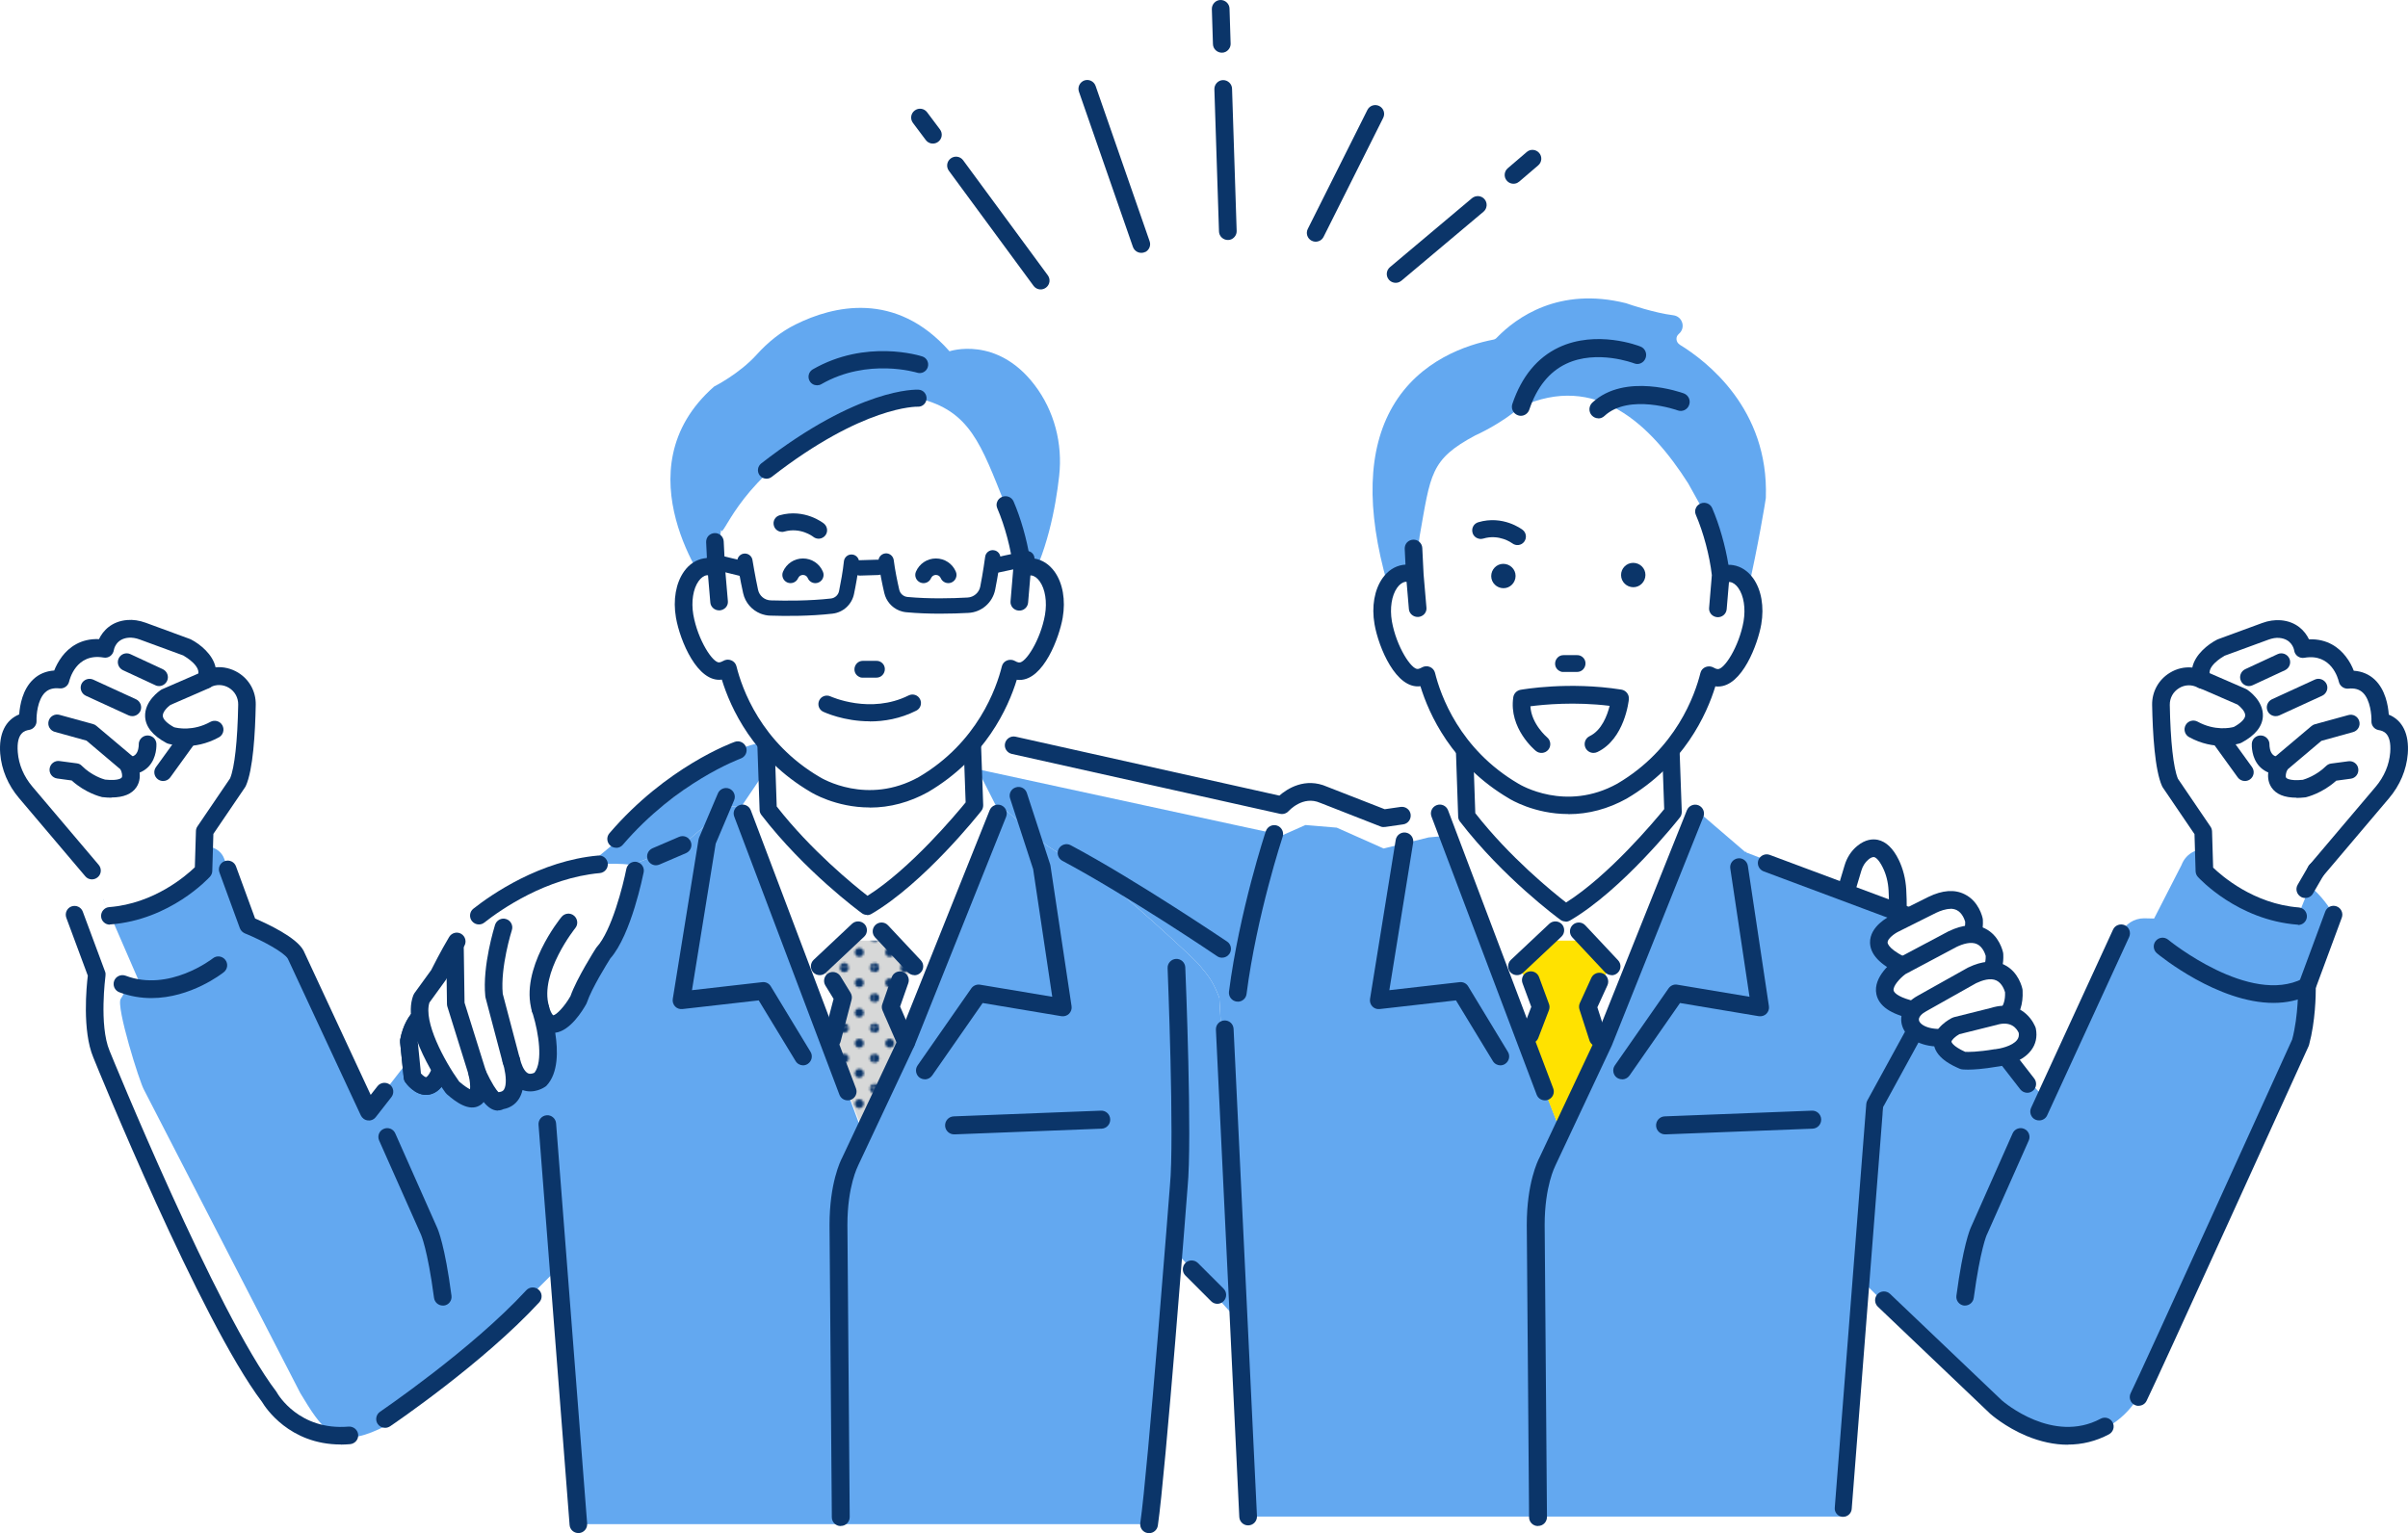
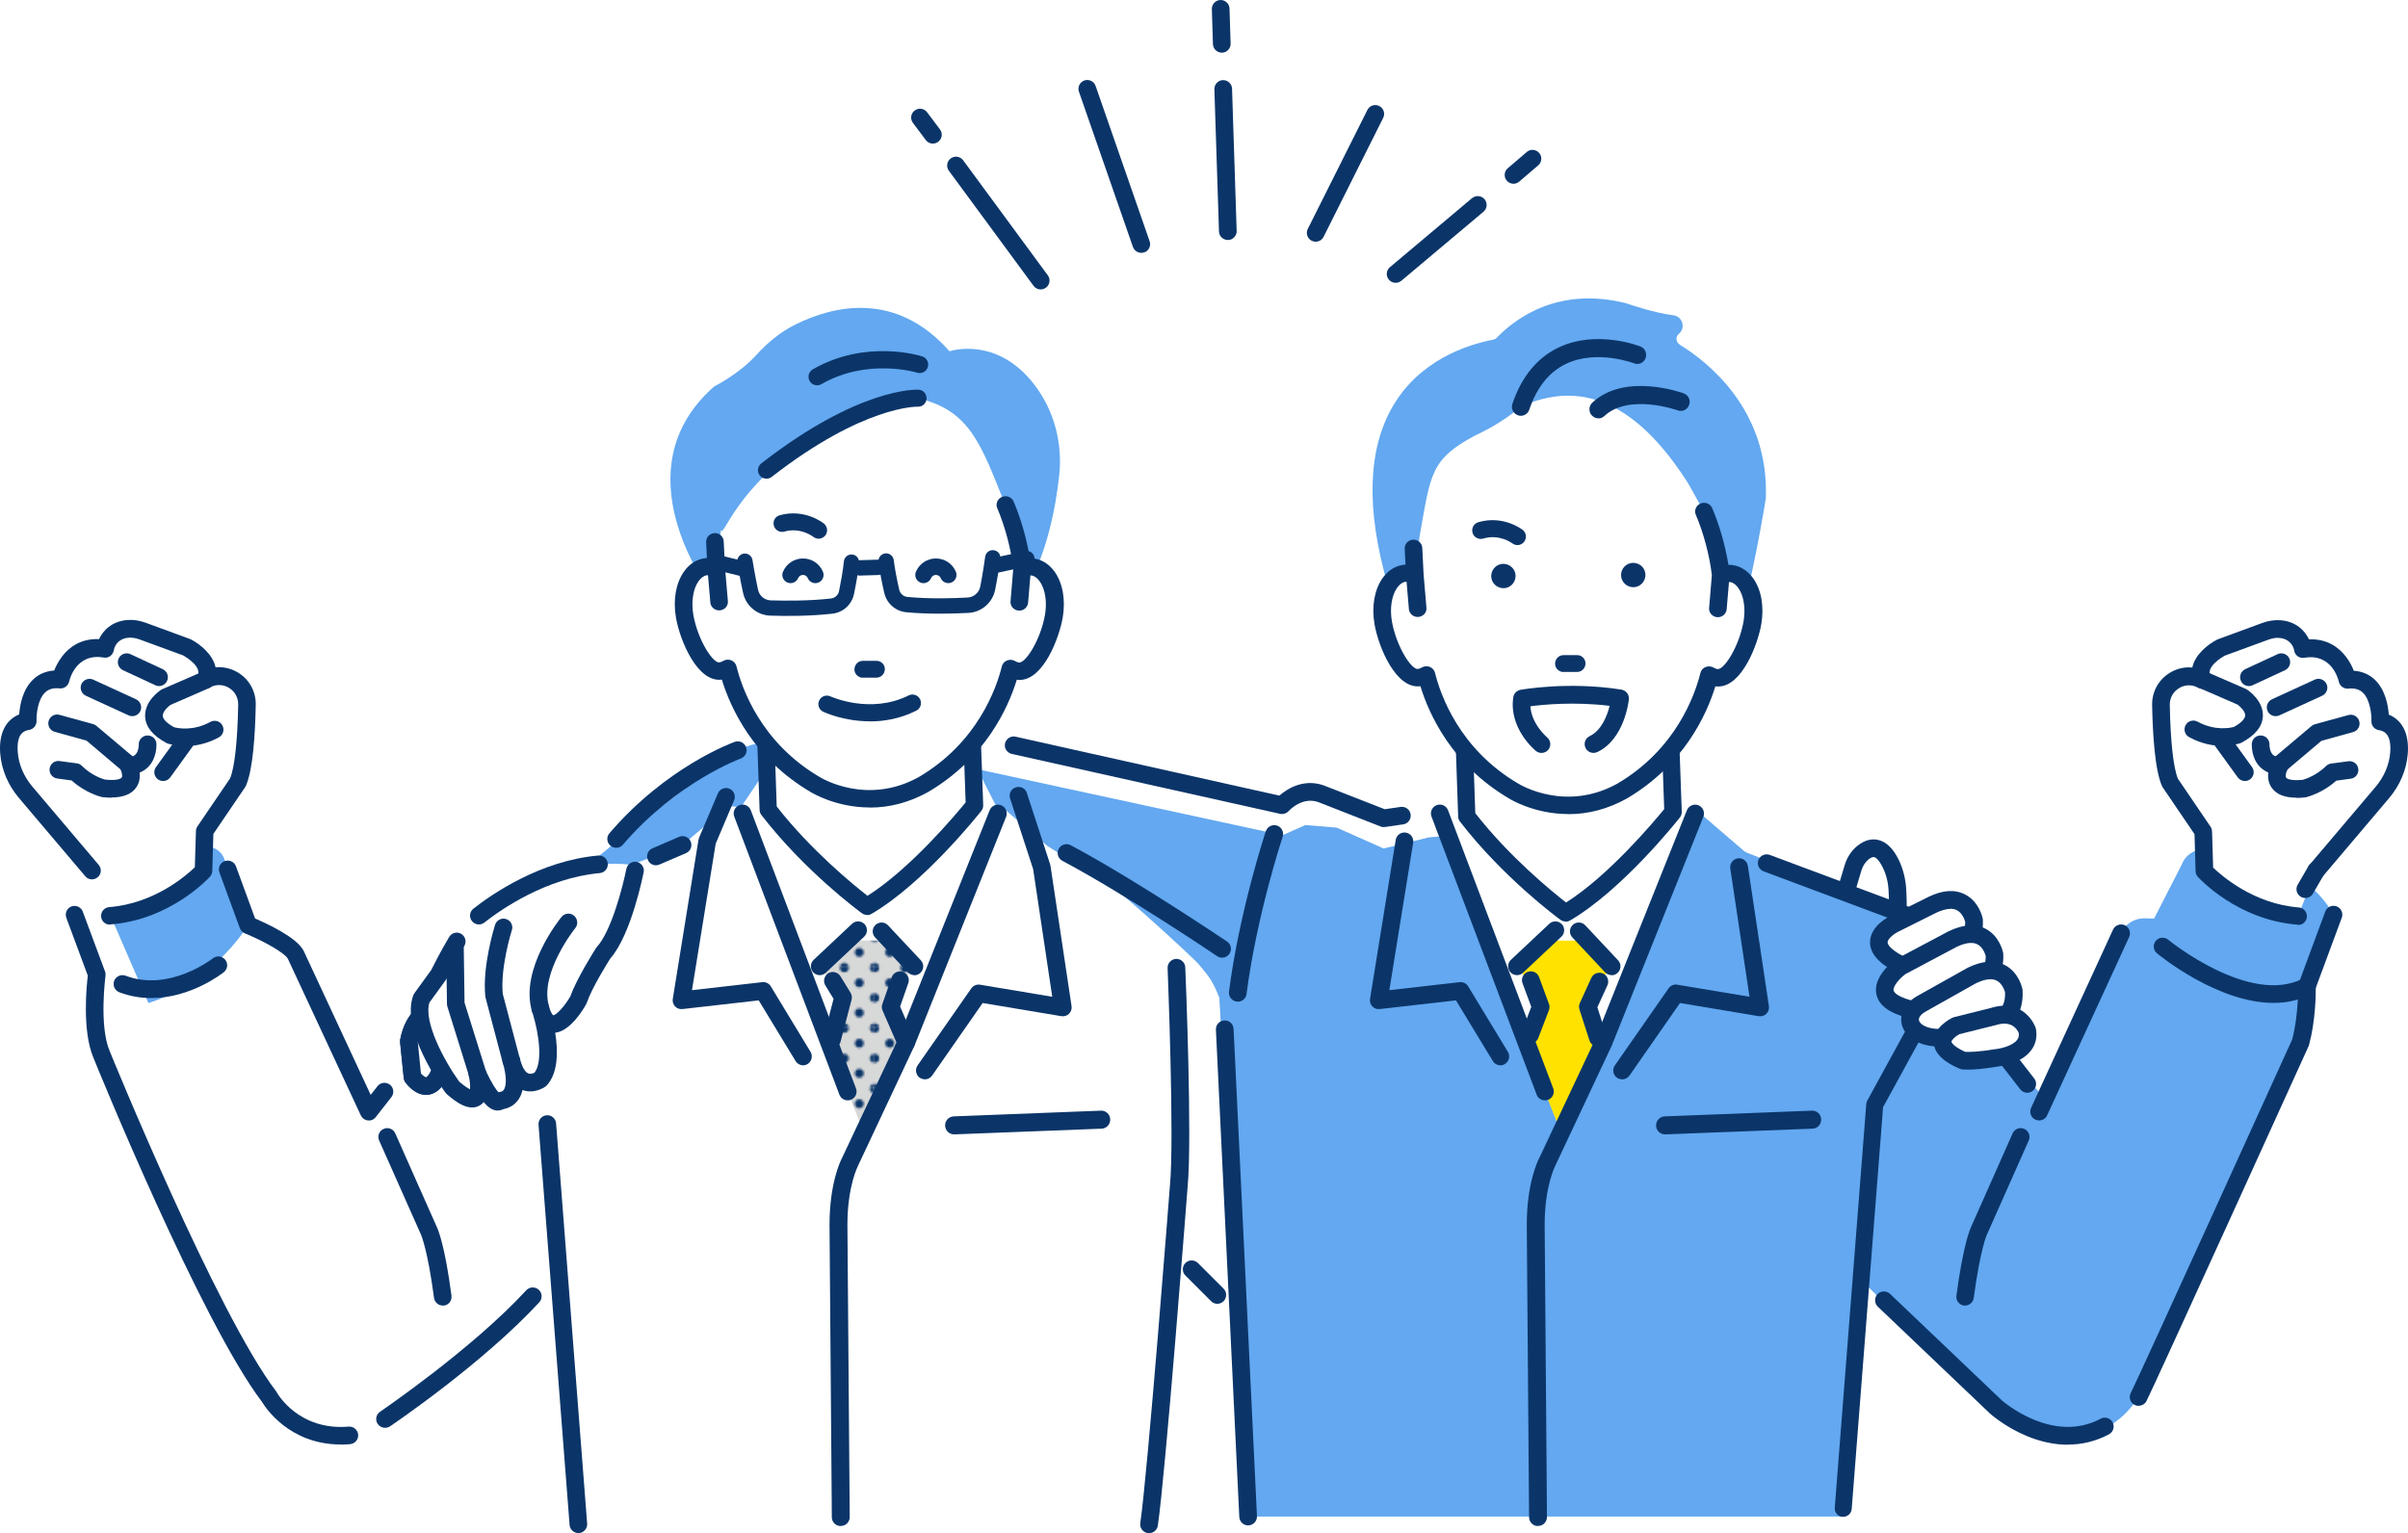
<svg xmlns="http://www.w3.org/2000/svg" id="_レイヤー_2" data-name="レイヤー 2" viewBox="0 0 219.37 139.7">
  <defs>
    <style>
      .cls-1 {
        fill: url(#_10_dpi_30_3);
      }

      .cls-2 {
        fill: #fff;
      }

      .cls-3 {
        fill: none;
      }

      .cls-4 {
        fill: #d7d8d8;
      }

      .cls-5 {
        fill: #63a8f0;
      }

      .cls-6 {
        fill: #ffe200;
      }

      .cls-7 {
        fill: #0b3569;
      }
    </style>
    <pattern id="_10_dpi_30_3" data-name="10 dpi 30% 3" x="0" y="0" width="28.8" height="28.8" patternTransform="translate(-620.09 -2154.37) scale(.19)" patternUnits="userSpaceOnUse" viewBox="0 0 28.8 28.8">
      <g>
        <rect class="cls-3" x="0" y="0" width="28.8" height="28.8" />
        <path class="cls-7" d="M28.8,30.96c1.19,0,2.16-.97,2.16-2.16s-.97-2.16-2.16-2.16-2.16.97-2.16,2.16.97,2.16,2.16,2.16Z" />
        <path class="cls-7" d="M14.4,30.96c1.19,0,2.16-.97,2.16-2.16s-.97-2.16-2.16-2.16-2.16.97-2.16,2.16.97,2.16,2.16,2.16Z" />
        <path class="cls-7" d="M0,30.96c1.19,0,2.16-.97,2.16-2.16s-.97-2.16-2.16-2.16-2.16.97-2.16,2.16.97,2.16,2.16,2.16Z" />
        <path class="cls-7" d="M28.8,16.56c1.19,0,2.16-.97,2.16-2.16s-.97-2.16-2.16-2.16-2.16.97-2.16,2.16.97,2.16,2.16,2.16Z" />
        <path class="cls-7" d="M14.4,16.56c1.19,0,2.16-.97,2.16-2.16s-.97-2.16-2.16-2.16-2.16.97-2.16,2.16.97,2.16,2.16,2.16Z" />
        <path class="cls-7" d="M0,16.56c1.19,0,2.16-.97,2.16-2.16s-.97-2.16-2.16-2.16-2.16.97-2.16,2.16.97,2.16,2.16,2.16Z" />
        <path class="cls-7" d="M28.8,2.16c1.19,0,2.16-.97,2.16-2.16s-.97-2.16-2.16-2.16-2.16.97-2.16,2.16.97,2.16,2.16,2.16Z" />
        <path class="cls-7" d="M14.4,2.16c1.19,0,2.16-.97,2.16-2.16s-.97-2.16-2.16-2.16-2.16.97-2.16,2.16.97,2.16,2.16,2.16Z" />
        <path class="cls-7" d="M0,2.16c1.19,0,2.16-.97,2.16-2.16S1.19-2.16,0-2.16-2.16-1.19-2.16,0-1.19,2.16,0,2.16Z" />
        <path class="cls-7" d="M-14.4,2.16c1.19,0,2.16-.97,2.16-2.16s-.97-2.16-2.16-2.16-2.16.97-2.16,2.16.97,2.16,2.16,2.16Z" />
        <path class="cls-7" d="M-14.4,0" />
        <path class="cls-7" d="M7.2,23.76c1.19,0,2.16-.97,2.16-2.16s-.97-2.16-2.16-2.16-2.16.97-2.16,2.16.97,2.16,2.16,2.16Z" />
        <path class="cls-7" d="M21.6,23.76c1.19,0,2.16-.97,2.16-2.16s-.97-2.16-2.16-2.16-2.16.97-2.16,2.16.97,2.16,2.16,2.16Z" />
        <path class="cls-7" d="M7.2,9.36c1.19,0,2.16-.97,2.16-2.16s-.97-2.16-2.16-2.16-2.16.97-2.16,2.16.97,2.16,2.16,2.16Z" />
        <path class="cls-7" d="M21.6,9.36c1.19,0,2.16-.97,2.16-2.16s-.97-2.16-2.16-2.16-2.16.97-2.16,2.16.97,2.16,2.16,2.16Z" />
        <path class="cls-7" d="M-7.2,9.36c1.19,0,2.16-.97,2.16-2.16s-.97-2.16-2.16-2.16-2.16.97-2.16,2.16.97,2.16,2.16,2.16Z" />
        <path class="cls-7" d="M-7.2,7.2" />
      </g>
    </pattern>
  </defs>
  <g id="design">
    <g>
      <path class="cls-5" d="M212.58,83.35c-2.59-4.7-8.66-5.74-11.62-5.96-.98-.07-1.88.51-2.22,1.43l-2.5,4.88c-.29,0-.6-.01-.91-.02-.91,0-1.73.53-2.11,1.35l-7.1,14.85-7.8-8.17s-.28-6.44-5.88-8.81l-3.88,32.73,10.92,10.92s2.62,2.62,5.98,3.96c3.46,1.38,7.42-.02,9.34-3.21l14.75-32.31c.34-.56.72-3.67.58-5.11l2.42-6.54Z" />
      <path class="cls-5" d="M153.01,31.39c-.16-.1-.26-.27-.28-.46-.02-.19.06-.37.2-.49l.03-.03c.29-.25.4-.64.29-1-.11-.37-.42-.63-.8-.68-1.72-.21-3.98-.98-4.23-1.07-.03-.01-.06-.02-.09-.03-6.12-1.53-10.01,1.32-11.78,3.15-.08.09-.19.15-.31.17-2.37.46-6.7,1.85-9.16,6.08-2.28,3.92-2.44,9.35-.49,16.16.11-.15.33.18.59.69.59-.18,1.21-.16,1.62-.18l1.27-2.76c1.06-5.87.36-7.21,3.93-10.82,0,0,2.61-.65,4.47-2.28,7.2-3.25,11.82,1.22,15.44,6.8h0c2.22,1.83,3.35,9.22,3.35,9.22.97-.41,1.67-.39,2.19-.13.87-3.73,1.61-8.18,1.62-8.35v-.05c.28-8.07-5.4-12.43-7.86-13.93Z" />
      <path class="cls-7" d="M179.03,118.97s-.07,0-.11,0c-.44-.06-.75-.46-.69-.9.61-4.56,1.22-6.01,1.33-6.25l3.79-8.54c.18-.41.66-.59,1.06-.41.41.18.59.66.41,1.06l-3.8,8.55s-.01.02-.02.03c0,0-.59,1.31-1.19,5.76-.05.4-.4.7-.8.7Z" />
      <path class="cls-2" d="M209.78,59.13s-.24-1.66-2.07-1.81c-.46-.04-.91.04-1.34.2l-4.03,1.48s-2.49,1.28-1.7,2.94c0,0-.01,0-.03-.02-1.71-.91-3.77.36-3.74,2.3.04,2.15.2,5.7.84,7.09l3.01,4.43.11,3.61s3.35,3.69,8.53,4.09l.62-1.55,1.02-2.57,6.04-7.13c.86-1.01,1.41-2.27,1.52-3.59.1-1.28-.18-2.63-1.72-2.9,0,0,.18-4.11-2.98-3.79,0,0-.74-3.38-4.06-2.8Z" />
      <path class="cls-7" d="M209.36,84.26s-.04,0-.06,0c-5.45-.42-8.92-4.19-9.07-4.35-.13-.14-.2-.32-.21-.52l-.1-3.38-2.88-4.24s-.05-.08-.07-.12c-.67-1.47-.86-4.84-.91-7.41-.02-1.2.58-2.3,1.61-2.93.63-.39,1.35-.55,2.05-.48.25-1.2,1.45-2.13,2.25-2.54.03-.02.06-.03.09-.04l4.03-1.48c.57-.21,1.14-.29,1.69-.25,1.43.12,2.21.98,2.57,1.74,1.69-.07,2.75.78,3.35,1.56.36.46.59.93.73,1.3.75.05,1.4.33,1.91.81.97.92,1.22,2.35,1.28,3.19,1.25.51,1.87,1.77,1.73,3.57-.12,1.47-.71,2.87-1.71,4.05l-6.04,7.13c-.29.34-.8.38-1.13.09-.34-.29-.38-.79-.09-1.13l6.04-7.13c.78-.92,1.24-2.01,1.33-3.13.14-1.83-.7-1.98-1.05-2.04-.4-.07-.68-.42-.66-.83.02-.49-.09-1.93-.79-2.59-.32-.3-.75-.42-1.31-.36-.4.04-.78-.23-.87-.63-.06-.26-.67-2.61-3.14-2.18-.21.04-.43-.01-.61-.14-.18-.13-.29-.32-.32-.54-.03-.16-.24-1.03-1.35-1.13-.31-.03-.64.03-1,.16l-3.98,1.46c-.25.14-1.71,1.01-1.31,1.86.15.32.08.7-.18.94-.26.24-.64.28-.95.11-.55-.3-1.19-.28-1.72.05-.54.33-.85.9-.84,1.53.06,3.31.33,5.74.74,6.72l2.97,4.37c.09.13.13.27.14.43l.1,3.3c.77.74,3.69,3.31,7.8,3.63.44.03.77.42.74.86-.03.42-.38.74-.8.74Z" />
      <path class="cls-7" d="M207.31,65.26c-.3,0-.6-.17-.73-.47-.19-.4,0-.88.4-1.07l3.9-1.79c.4-.19.88,0,1.07.4.19.4,0,.88-.4,1.07l-3.9,1.79c-.11.05-.22.07-.34.07Z" />
      <path class="cls-7" d="M204.88,62.52c-.3,0-.59-.17-.73-.47-.19-.4-.01-.88.39-1.07l2.95-1.37c.4-.19.88-.01,1.07.39.19.4.01.88-.39,1.07l-2.95,1.37c-.11.05-.22.08-.34.08Z" />
      <path class="cls-7" d="M202.51,67.97c-.84,0-1.94-.17-3.08-.8-.39-.21-.53-.7-.32-1.09.21-.39.7-.53,1.09-.32,1.58.87,3.01.57,3.31.48.64-.35,1.01-.73,1.03-1.03.02-.37-.43-.8-.69-1l-3.54-1.54c-.41-.18-.59-.65-.42-1.06.18-.41.65-.59,1.06-.42l3.61,1.57s.08.04.12.06c.16.1,1.53,1.04,1.47,2.44-.04.94-.7,1.75-1.95,2.42-.04.02-.08.04-.12.05-.05.02-.66.21-1.57.21Z" />
      <path class="cls-7" d="M209.22,72.69c-1.11,0-1.87-.31-2.29-.94-.7-1.05,0-2.37.09-2.52.05-.08.11-.16.18-.22l3.38-2.85c.09-.08.19-.13.3-.16l3.06-.84c.43-.12.87.13.99.56.12.43-.13.87-.56.99l-2.89.8-3.11,2.63c-.12.27-.18.61-.1.73,0,.01.24.32,1.52.19.2-.06,1.23-.38,2.11-1.25.12-.12.29-.21.46-.23l1.58-.21c.44-.06.85.25.9.69.06.44-.25.85-.69.9l-1.32.18c-1.26,1.15-2.66,1.48-2.72,1.5-.03,0-.06.01-.09.02-.29.03-.56.05-.81.05Z" />
      <path class="cls-7" d="M204.51,71.17c-.25,0-.5-.12-.65-.33l-2.06-2.85c-.26-.36-.18-.86.18-1.12.36-.26.86-.18,1.12.18l2.06,2.85c.26.36.18.86-.18,1.12-.14.1-.31.15-.47.15Z" />
      <path class="cls-7" d="M210.01,81.83c-.14,0-.28-.03-.4-.11-.38-.22-.52-.71-.29-1.1l.98-1.69c.22-.38.72-.52,1.1-.29.38.22.52.71.29,1.1l-.98,1.69c-.15.26-.42.4-.7.4Z" />
      <g>
        <path class="cls-2" d="M167.33,84.02l1.47-4.92c.16-.54.46-1.03.89-1.39.66-.54,1.65-.86,2.56.98.37.75.56,1.57.61,2.41.11,1.88.14,5.95-1.21,8.92,0,0-6.16-3-4.31-6.01Z" />
        <path class="cls-7" d="M171.64,90.83c-.12,0-.24-.03-.35-.08-.04-.02-1.05-.51-2.15-1.3-1.55-1.12-2.51-2.25-2.83-3.38-.24-.82-.14-1.63.28-2.37l1.45-4.83c.21-.72.61-1.33,1.14-1.77.77-.64,1.45-.66,1.89-.57.75.16,1.39.77,1.9,1.81.4.82.63,1.73.69,2.72.12,2.16.12,6.23-1.28,9.3-.09.2-.26.35-.46.42-.09.03-.18.05-.27.05ZM170.68,78.1c-.17,0-.37.14-.48.24-.29.24-.51.59-.63,1l-1.47,4.92c-.02.07-.05.13-.09.19-.23.38-.28.75-.16,1.17.37,1.27,2.17,2.56,3.38,3.27.97-2.77.9-6.27.82-7.74-.04-.77-.22-1.48-.53-2.1-.4-.81-.7-.93-.79-.95-.02,0-.03,0-.05,0ZM167.33,84.02h0,0Z" />
      </g>
      <g>
        <path class="cls-2" d="M174.27,95.17l5.85-2.85s-.28-6.44-5.88-8.81l-15.16-5.83h0s.04-.05.04-.05h-.14s-4.16-3.57-4.16-3.57l-12.42,1.11-12.25-1.62-4.1,1.01-4.27-1.9-2.85-.24-2.1.93-27.34-5.92c-15.49-3.27-25.9,2.83-25.9,2.83,0,0-23.23,20.14-18.75,22.38l66.73,1.15,2.13,44.4h54.14l1.02-17.81c-.02-.28,2.69-19.28,2.68-19.49-.01-.29,2.72-5.61,2.72-5.72,0,0,0,0,0,0Z" />
        <path class="cls-5" d="M174.27,95.17l5.85-2.85s-.28-6.44-5.88-8.81l-15.16-5.83h0s.04-.05.04-.05h-.14s-4.16-3.57-4.16-3.57l-12.42,1.11-12.25,1.14-4.1,1.01-4.27-1.9-2.85-.24-2.1.93-27.34-5.92c-16.31-5.25-22.27-1.84-22.27-1.84,0,0-30.48,21.21-22.38,24.3l66.73,1.15,2.13,44.4h54.14l1.02-17.81c-.02-.28,2.69-19.28,2.68-19.49-.01-.29,2.72-5.61,2.72-5.72,0,0,0,0,0,0Z" />
        <path class="cls-2" d="M174.27,95.17h0c-.01.07.03.32,0,.01,0,0,0,0,0-.01ZM174.27,95.19h0c0,.07,0,.09,0,0Z" />
      </g>
      <path class="cls-5" d="M83.72,45.28s-14.6-1.85-17.5,7.29l.15,1.02-1.75.15s-8.26-10.89.44-18.52c0,0,2.28-1.14,3.87-2.9,1.02-1.13,2.21-2.1,3.58-2.77,3.33-1.65,9.07-3.12,13.99,2.46,0,0,4.3-1.46,7.75,3.07,1.8,2.36,2.57,5.34,2.24,8.29-.32,2.89-1.12,7.13-3.08,10.48l-4.29-.98-5.4-7.58Z" />
      <path class="cls-2" d="M111.09,90.94c-.58-1.48-.9-1.9-1.9-3.09-.43-.51-7.42-6.96-8.07-7.12l-5.74-3.67h0l-4.2-3.61-12.42,1.11-12.42-1.11-4.16,3.55h-.14s.04.06.04.06h0s-15.16,5.84-15.16,5.84c-5.6,2.37-5.88,8.81-5.88,8.81l-7.43,9.57-6.66-14.3c-.38-.83-3.42-2.67-4.33-2.69-14.05-.34-12.44,4.21-14.44,7.07-.46.65,1.72,7.63,2.13,8.31l14.23,27.62c1.92,3.19,5.88,4.59,9.34,3.21,3.36-1.34,5.98-3.96,5.98-3.96l10.92-10.92,1.9,23.26h51.99l2.14-25.16,6.01,6.65-1.74-29.44Z" />
-       <path class="cls-5" d="M111.09,90.94c-.58-1.48-.9-1.9-1.9-3.09-.43-.51-7.42-6.96-8.07-7.12l-5.74-3.67h0l-4.2-3.61-12.42,1.11-12.42-1.11-4.16,3.55h-.14s.04.06.04.06h0s-15.16,5.84-15.16,5.84c-5.6,2.37-5.88,8.81-5.88,8.81l-7.43,9.57-6.66-14.3c-.38-.83-3.42-2.67-4.33-2.69-14.05-.34-9.63,3.87-11.62,6.73-.46.65,1.72,7.63,2.13,8.31l14.23,27.62c1.92,3.19,3.06,4.93,6.52,3.56,3.36-1.34,5.98-3.96,5.98-3.96l10.92-10.92,1.9,23.26h51.99l2.14-25.16,6.01,6.65-1.74-29.44Z" />
      <polygon class="cls-2" points="78.21 70.86 69.82 70.11 67.52 73.52 78.6 103.3 90.78 73.52 89.43 70.86 78.21 70.86" />
      <g>
        <path class="cls-2" d="M69.98,73.77l-.39-11.35h18.79l.39,10.96s-5.09,6.46-9.78,9.2c0,0-5.09-3.72-9-8.81Z" />
        <path class="cls-7" d="M78.98,83.37c-.16,0-.33-.05-.46-.15-.21-.15-5.22-3.84-9.16-8.96-.1-.13-.16-.29-.16-.45l-.39-11.35c0-.21.07-.42.22-.57.15-.15.35-.24.57-.24h18.79c.42,0,.77.34.79.76l.39,10.96c0,.19-.05.37-.17.52-.21.27-5.24,6.61-10.01,9.39-.12.07-.26.11-.4.11ZM70.76,73.49c3.13,4.01,7.01,7.16,8.27,8.14,3.9-2.46,8.04-7.41,8.94-8.51l-.35-9.9h-17.21l.35,10.28Z" />
      </g>
      <path class="cls-2" d="M83.64,36.29c4.74,1.12,5.72,4.19,7.93,9.69,0,0,.63-.26,0,0,.19.44.66,2.06,1.03,3.51.25.97.45,1.86.49,2.29.32-.13.66-.18.99-.13,1.43.24,2.28,2.25,1.89,4.49-.39,2.25-1.87,5.23-3.31,5-.23-.04-.44-.12-.63-.24-.5,2.03-2.3,7.27-7.96,10.59-5.2,2.9-9.83,0-9.83,0-5.66-3.32-7.45-8.56-7.96-10.59-.19.12-.4.21-.63.24-1.44.23-2.91-2.75-3.3-5-.39-2.25.46-4.26,1.89-4.49.33-.05.67,0,.99.13l.46-3.53c.1,1.08,1.46-4.15,8.16-8.06,0,0,4.47-3.07,9.77-3.91Z" />
      <g>
        <path class="cls-7" d="M94.21,51c-.17-.03-.35-.04-.52-.03-.26-1.75-.81-3.7-1.48-5.25-.15-.34-.55-.49-.89-.35-.35.14-.51.53-.36.87.71,1.64,1.27,3.76,1.47,5.56l-.25,2.99c-.03.36.25.68.62.71.02,0,.04,0,.06,0,.35,0,.65-.26.68-.61l.22-2.59c.08,0,.16,0,.24,0,.91.15,1.68,1.72,1.33,3.73-.41,2.35-1.81,4.57-2.52,4.45-.13-.02-.25-.07-.38-.15-.19-.11-.42-.13-.62-.05-.2.08-.35.25-.41.46-.5,2-2.23,7-7.63,10.17-4.76,2.65-8.95.13-9.14,0-5.41-3.18-7.15-8.18-7.65-10.18-.05-.21-.2-.38-.41-.46-.2-.08-.43-.06-.62.05-.13.08-.25.13-.38.15-.71.12-2.11-2.11-2.52-4.45-.35-2.01.42-3.58,1.33-3.73.08-.01.16-.01.24,0l.22,2.59c.03.35.33.61.68.61.02,0,.04,0,.06,0,.38-.03.65-.35.62-.71l-.26-3.04-.12-2.41c-.02-.36-.33-.65-.71-.63-.38.02-.67.33-.65.69l.08,1.58c-.13,0-.26.01-.38.03-1.83.3-2.91,2.61-2.45,5.26.37,2.1,1.94,5.89,4.09,5.54.02,0,.04,0,.05,0,.74,2.48,2.79,7.17,8.05,10.26.13.08,2.29,1.4,5.33,1.4,1.56,0,3.36-.35,5.23-1.39,5.28-3.1,7.32-7.79,8.07-10.27.02,0,.04,0,.06,0,.09.02.19.02.28.02,2.01,0,3.46-3.55,3.81-5.56.46-2.65-.62-4.96-2.45-5.26Z" />
        <path class="cls-7" d="M79.22,73.58c-3.09,0-5.3-1.36-5.39-1.42-5.21-3.06-7.29-7.68-8.07-10.23-2.21.3-3.81-3.52-4.18-5.65-.28-1.62-.01-3.15.74-4.21.47-.66,1.1-1.07,1.81-1.19.09-.01.18-.02.27-.03l-.07-1.45c0-.21.06-.4.2-.56.15-.16.35-.25.56-.26.44-.03.82.32.84.75l.12,2.41.26,3.04c.02.21-.05.41-.18.56-.14.16-.34.26-.55.28-.02,0-.04,0-.07,0-.42,0-.77-.32-.8-.72l-.21-2.48s-.07,0-.11,0c-.27.04-.53.23-.75.54-.5.7-.68,1.87-.48,3.05.41,2.33,1.8,4.45,2.38,4.35.11-.02.22-.06.34-.13.22-.13.49-.16.73-.06.24.09.42.3.48.54.49,1.99,2.21,6.95,7.59,10.1.18.11,4.32,2.61,9.02,0,5.36-3.15,7.08-8.11,7.57-10.09.06-.25.24-.45.48-.54.24-.09.51-.07.73.06.12.07.23.12.34.13.59.1,1.97-2.03,2.38-4.35.2-1.18.02-2.34-.48-3.04-.22-.31-.48-.5-.75-.54-.03,0-.07,0-.1,0l-.21,2.48c-.04.43-.42.76-.87.72-.22-.02-.41-.12-.55-.28-.13-.16-.2-.36-.18-.56l.25-2.99c-.2-1.76-.76-3.87-1.46-5.5-.08-.19-.09-.4,0-.6.08-.2.24-.35.44-.43.41-.17.88.02,1.05.42.65,1.51,1.2,3.43,1.48,5.17.15,0,.29,0,.43.03h0c.72.12,1.34.53,1.82,1.19.75,1.05,1.02,2.59.74,4.21-.31,1.77-1.73,5.66-3.93,5.66-.08,0-.16,0-.25-.02-.78,2.55-2.86,7.17-8.09,10.24-1.68.93-3.46,1.41-5.29,1.41ZM65.84,61.67c.05,0,.1.03.12.09.75,2.49,2.78,7.13,7.99,10.19.09.06,2.24,1.39,5.26,1.39,1.79,0,3.53-.46,5.17-1.38,5.22-3.07,7.26-7.71,8.01-10.2.02-.06.08-.1.14-.09h.05c.09.02.18.03.26.03,1.94,0,3.36-3.56,3.69-5.46.27-1.53,0-3.04-.7-4.02-.43-.61-1-.99-1.66-1.09-.16-.03-.33-.03-.49-.03-.07,0-.12-.04-.13-.1-.26-1.75-.81-3.7-1.47-5.22-.12-.28-.45-.4-.73-.29-.14.06-.25.16-.3.3-.05.13-.05.27,0,.4.72,1.65,1.28,3.79,1.48,5.59l-.25,3.01c-.01.14.03.28.12.38.1.11.23.18.39.2.02,0,.03,0,.05,0,.29,0,.53-.22.56-.49l.22-2.59c0-.06.05-.11.11-.11.1,0,.19,0,.27,0,.34.06.65.28.91.64.54.76.74,1.97.52,3.23-.39,2.26-1.8,4.7-2.66,4.56-.14-.02-.28-.08-.43-.17-.15-.09-.34-.11-.51-.04-.17.07-.29.21-.33.37-.5,2.02-2.25,7.05-7.69,10.25-4.82,2.69-9.09.12-9.27,0-5.45-3.2-7.2-8.24-7.7-10.26-.04-.17-.17-.31-.33-.37-.17-.07-.36-.05-.51.04-.14.09-.28.14-.42.17-.85.14-2.27-2.29-2.66-4.55-.22-1.26-.02-2.47.52-3.23.26-.37.58-.59.91-.64.08-.01.17-.02.27,0,.06,0,.11.05.11.11l.22,2.59c.02.29.3.52.6.49.15-.01.29-.08.39-.2.09-.11.14-.24.12-.38l-.26-3.04-.12-2.42c-.01-.3-.28-.52-.58-.51-.15,0-.29.07-.39.18-.1.11-.14.24-.14.38l.08,1.58s-.01.07-.03.09c-.02.02-.06.04-.09.04-.12,0-.24,0-.36.03-.65.11-1.22.48-1.65,1.09-.7.99-.96,2.49-.7,4.02.36,2.06,1.89,5.77,3.95,5.44h.05s.02-.01.02-.01Z" />
      </g>
      <g>
        <path class="cls-7" d="M79.85,61.65c.37,0,.67-.31.67-.68,0-.37-.31-.67-.68-.67h-1.23c-.37.01-.67.32-.67.69,0,.37.31.67.68.67h1.23Z" />
        <path class="cls-7" d="M78.32,61.7c-.09-.04-.18-.09-.25-.16-.15-.14-.23-.34-.23-.54,0-.21.08-.4.22-.55.14-.15.34-.23.54-.23h1.23c.21-.01.4.07.55.21.15.14.23.34.23.54,0,.21-.08.4-.22.55-.14.15-.34.23-.54.23h-1.23c-.1.01-.2,0-.3-.05ZM80.07,60.44c-.07-.03-.15-.04-.22-.04h-1.23c-.16.01-.3.07-.41.18-.11.11-.17.26-.17.41,0,.16.06.3.17.41.11.11.26.17.41.17h1.23c.16-.01.3-.07.41-.18.11-.11.17-.26.17-.41,0-.16-.06-.3-.17-.41-.05-.05-.12-.1-.19-.12ZM79.85,61.65h0s0,0,0,0Z" />
      </g>
      <path class="cls-7" d="M71.08,48.45c-.27-.06-.5-.26-.58-.55-.12-.41.12-.84.54-.95,2.26-.63,3.95.7,4.02.76.33.27.39.76.12,1.09-.27.33-.75.39-1.09.12-.06-.05-1.17-.89-2.64-.48-.13.04-.25.04-.37.01Z" />
      <path class="cls-7" d="M79.24,65.73c-2.37,0-4.13-.82-4.24-.87-.39-.18-.55-.64-.37-1.03.18-.39.64-.55,1.03-.37.05.02,3.63,1.65,7.12-.09.38-.19.85-.04,1.04.35.19.38.04.85-.35,1.04-1.47.74-2.94.98-4.23.98Z" />
      <g>
        <path class="cls-7" d="M69.27,55.91c-.78-.32-1.38-1-1.57-1.86-.28-1.24-.52-2.74-.53-2.8-.06-.38.2-.74.58-.8.38-.06.74.2.8.58,0,.02.25,1.52.51,2.72.12.55.6.95,1.17.96,1.42.04,3.51.05,5.46-.17.38-.04.68-.32.75-.69.15-.74.35-1.81.44-2.7.04-.38.38-.66.76-.62.38.04.66.38.62.76-.09.95-.3,2.07-.46,2.84-.2.96-.99,1.68-1.96,1.79-2.02.23-4.19.23-5.65.18-.32,0-.63-.08-.92-.19Z" />
        <path class="cls-7" d="M64.74,51.82c-.31-.13-.5-.47-.41-.81.09-.37.47-.6.84-.51l2.86.7c.37.09.6.47.51.84-.09.37-.47.6-.84.51l-2.86-.7s-.07-.02-.1-.03Z" />
        <path class="cls-7" d="M81.91,55.63c-.67-.27-1.18-.86-1.35-1.59-.18-.77-.41-1.88-.53-2.83-.05-.38.23-.73.61-.78.38-.05.73.23.78.61.11.89.33,1.95.5,2.69.08.37.39.64.77.67,1.95.18,4.04.13,5.46.05.56-.03,1.04-.44,1.15-.99.24-1.2.45-2.71.45-2.73.05-.38.41-.65.79-.59.38.05.65.4.59.79,0,.06-.22,1.57-.47,2.81-.24,1.18-1.24,2.05-2.44,2.11-1.46.08-3.63.13-5.66-.06-.23-.02-.45-.08-.66-.16Z" />
        <path class="cls-7" d="M90.19,52.21c-.21-.08-.37-.27-.42-.5-.08-.38.16-.75.54-.83l3.09-.66c.38-.08.75.16.83.54.08.38-.16.75-.54.83l-3.09.66c-.14.03-.28.01-.41-.04Z" />
        <path class="cls-7" d="M78.05,52.4c-.25-.1-.43-.34-.43-.63-.01-.38.29-.71.68-.72l1.66-.05c.38-.01.71.29.72.68.01.38-.29.71-.68.72l-1.66.05c-.1,0-.2-.02-.28-.05Z" />
      </g>
      <path class="cls-7" d="M69.82,43.62c-.23,0-.46-.1-.61-.3-.26-.34-.2-.82.14-1.09,8.92-6.94,14.12-6.73,14.33-6.72.43.02.75.39.73.82-.02.43-.39.76-.81.73-.07,0-4.94-.11-13.3,6.4-.14.11-.31.16-.47.16Z" />
      <path class="cls-7" d="M74.43,35.11c-.27,0-.53-.14-.67-.39-.21-.37-.09-.84.28-1.06,4.85-2.79,9.77-1.25,9.98-1.18.41.13.63.57.5.98-.13.41-.57.63-.97.5h0s-4.49-1.39-8.73,1.05c-.12.07-.25.1-.39.1Z" />
      <polygon class="cls-2" points="141.85 71.47 133.46 70.71 131.16 74.13 142.24 103.3 154.42 74.13 153.08 71.47 141.85 71.47" />
      <g>
        <path class="cls-2" d="M133.62,74.38l-.39-11.35h18.79l.39,10.96s-5.09,6.46-9.78,9.2c0,0-5.09-3.72-9-8.81Z" />
        <path class="cls-7" d="M142.62,83.97c-.16,0-.33-.05-.46-.15-.21-.15-5.22-3.84-9.16-8.96-.1-.13-.16-.29-.16-.45l-.39-11.35c0-.21.07-.42.22-.57.15-.15.35-.24.57-.24h18.79c.42,0,.77.34.79.76l.39,10.96c0,.19-.05.37-.17.52-.21.27-5.24,6.61-10.01,9.39-.12.07-.26.11-.4.11ZM134.4,74.1c3.13,4.01,7.01,7.16,8.27,8.14,3.9-2.46,8.04-7.41,8.94-8.51l-.35-9.9h-17.21l.35,10.28Z" />
      </g>
      <path class="cls-2" d="M138.54,37.07c6.85-3.15,11.81,1.57,15.25,6.97l1.42,2.55c.19.44.66,2.06,1.03,3.51.25.97.45,1.86.49,2.29.32-.13.66-.18.99-.13,1.43.24,2.28,2.25,1.89,4.49-.39,2.25-1.87,5.23-3.31,5-.23-.04-.44-.12-.63-.24-.5,2.03-2.3,7.27-7.96,10.59-5.2,2.9-9.83,0-9.83,0-5.66-3.32-7.45-8.56-7.96-10.59-.19.12-.4.21-.63.24-1.44.23-2.91-2.75-3.3-5-.39-2.25.46-4.26,1.89-4.49.33-.05.67,0,.99.13l.46-3.53c1.01-5.68.96-6.99,5.08-9.19,0,0,2.33-1.02,4.1-2.6Z" />
      <g>
        <path class="cls-7" d="M157.85,51.61c-.17-.03-.35-.04-.52-.03-.26-1.75-.81-3.7-1.48-5.25-.15-.34-.55-.49-.89-.35-.35.14-.51.53-.36.87.71,1.64,1.27,3.76,1.47,5.56l-.25,2.99c-.03.36.25.68.62.71.02,0,.04,0,.06,0,.35,0,.65-.26.68-.61l.22-2.59c.08,0,.16,0,.24,0,.91.15,1.68,1.72,1.33,3.73-.41,2.35-1.81,4.57-2.52,4.45-.13-.02-.25-.07-.38-.15-.19-.11-.42-.13-.62-.05-.2.08-.35.25-.41.46-.5,2-2.23,7-7.63,10.17-4.76,2.65-8.95.13-9.14,0-5.41-3.18-7.15-8.18-7.65-10.18-.05-.21-.2-.38-.41-.46-.2-.08-.43-.06-.62.05-.13.08-.25.13-.38.15-.71.12-2.11-2.11-2.52-4.45-.35-2.01.42-3.58,1.33-3.73.08-.01.16-.01.24,0l.22,2.59c.03.35.33.61.68.61.02,0,.04,0,.06,0,.38-.03.65-.35.62-.71l-.26-3.04-.12-2.41c-.02-.37-.33-.65-.71-.63-.38.02-.67.33-.65.69l.08,1.58c-.13,0-.26.01-.38.03-1.83.3-2.91,2.61-2.45,5.26.37,2.1,1.94,5.89,4.09,5.54.02,0,.04,0,.05,0,.74,2.48,2.79,7.17,8.05,10.26.13.08,2.29,1.4,5.33,1.4,1.56,0,3.36-.35,5.23-1.39,5.28-3.1,7.32-7.79,8.07-10.27.02,0,.04,0,.06,0,.09.02.19.02.28.02,2.01,0,3.46-3.55,3.81-5.56.46-2.65-.62-4.96-2.45-5.26Z" />
        <path class="cls-7" d="M142.86,74.18c-3.09,0-5.3-1.36-5.39-1.42-5.21-3.06-7.29-7.68-8.07-10.23-2.21.3-3.81-3.52-4.18-5.65-.28-1.62-.01-3.15.74-4.21.47-.66,1.1-1.07,1.81-1.19.09-.01.18-.02.27-.03l-.07-1.45c0-.21.06-.4.2-.56.15-.16.35-.25.56-.26.44-.03.82.32.84.75l.12,2.41.26,3.04c.02.21-.05.41-.18.56-.14.16-.34.26-.55.28-.02,0-.04,0-.07,0-.42,0-.77-.32-.8-.72l-.21-2.48s-.07,0-.11,0c-.27.04-.53.23-.75.54-.5.7-.68,1.87-.48,3.05.41,2.33,1.8,4.45,2.38,4.35.11-.02.22-.06.34-.13.22-.13.49-.16.73-.06.24.09.42.3.48.54.49,1.99,2.21,6.95,7.59,10.1.18.11,4.32,2.61,9.02,0,5.36-3.15,7.08-8.11,7.57-10.09.06-.25.24-.45.48-.54.24-.09.51-.07.73.06.12.07.23.12.34.13.59.1,1.97-2.03,2.38-4.35.2-1.18.02-2.34-.48-3.04-.22-.31-.48-.5-.75-.54-.03,0-.07,0-.1,0l-.21,2.48c-.04.43-.42.76-.87.72-.22-.02-.41-.12-.55-.28-.13-.16-.2-.36-.18-.56l.25-2.99c-.2-1.76-.76-3.87-1.46-5.5-.08-.19-.09-.4,0-.6.08-.2.24-.35.44-.43.41-.17.88.02,1.05.42.65,1.51,1.2,3.43,1.48,5.17.15,0,.29,0,.43.03h0c.72.12,1.34.53,1.82,1.19.75,1.05,1.02,2.59.74,4.21-.31,1.77-1.73,5.66-3.93,5.66-.08,0-.16,0-.25-.02-.78,2.55-2.86,7.17-8.09,10.24-1.68.93-3.46,1.41-5.29,1.41ZM129.48,62.27c.05,0,.1.03.12.09.75,2.49,2.78,7.13,7.99,10.19.09.06,2.24,1.39,5.26,1.39,1.79,0,3.53-.46,5.17-1.38,5.22-3.07,7.26-7.71,8.01-10.2.02-.06.08-.1.14-.09h.05c.09.02.18.03.26.03,1.94,0,3.36-3.56,3.69-5.46.27-1.53,0-3.04-.7-4.02-.43-.61-1-.99-1.66-1.09-.16-.03-.33-.03-.49-.03-.07,0-.12-.04-.13-.1-.26-1.75-.81-3.7-1.47-5.22-.12-.28-.45-.4-.73-.29-.14.06-.25.16-.3.3-.05.13-.05.27,0,.4.72,1.65,1.28,3.79,1.48,5.59l-.25,3.01c-.01.14.03.28.12.38.1.11.23.18.39.2.02,0,.03,0,.05,0,.29,0,.53-.22.56-.49l.22-2.59c0-.06.05-.11.11-.11.1,0,.19,0,.27,0,.34.06.65.28.91.64.54.76.74,1.97.52,3.23-.39,2.26-1.8,4.7-2.66,4.56-.14-.02-.28-.08-.43-.17-.15-.09-.34-.11-.51-.04-.17.07-.29.21-.33.37-.5,2.02-2.25,7.05-7.69,10.25-4.82,2.69-9.09.12-9.27,0-5.45-3.2-7.2-8.24-7.7-10.26-.04-.17-.17-.31-.33-.37-.17-.07-.36-.05-.51.04-.14.09-.28.14-.42.17-.85.14-2.27-2.29-2.66-4.55-.22-1.26-.02-2.47.52-3.23.26-.37.58-.59.91-.64.08-.01.17-.02.27,0,.06,0,.11.05.11.11l.22,2.59c.02.29.3.52.6.49.15-.01.29-.08.39-.2.09-.11.14-.24.12-.38l-.26-3.04-.12-2.42c-.01-.3-.28-.52-.58-.51-.15,0-.29.07-.39.18-.1.11-.14.24-.14.38l.08,1.58s-.01.07-.03.09c-.02.02-.06.04-.09.04-.12,0-.24,0-.36.03-.65.11-1.22.48-1.65,1.09-.7.99-.96,2.49-.7,4.02.36,2.06,1.89,5.77,3.95,5.44h.05s.02-.01.02-.01Z" />
      </g>
      <g>
        <path class="cls-7" d="M138.54,37.77c-.07,0-.15-.01-.22-.04-.36-.13-.55-.52-.43-.89.83-2.45,2.22-4.15,4.16-5.07,3.4-1.61,7.19-.14,7.35-.08.35.14.53.54.39.9-.14.36-.53.54-.89.4h0s-3.42-1.31-6.29.05c-1.58.75-2.73,2.18-3.43,4.25-.1.29-.36.47-.65.47Z" />
        <path class="cls-7" d="M138.54,37.89c-.09,0-.18-.02-.26-.05-.42-.15-.65-.61-.5-1.04.84-2.48,2.26-4.21,4.22-5.14,3.45-1.63,7.29-.15,7.45-.08.42.16.62.64.46,1.06-.08.21-.23.37-.43.46-.2.09-.41.09-.61.01-.03-.01-3.38-1.29-6.19.04-1.54.73-2.68,2.14-3.36,4.18-.11.33-.42.56-.77.56ZM145.61,31.15c-1.1,0-2.33.18-3.51.74-1.9.9-3.28,2.58-4.09,4.99-.1.3.06.63.35.73.29.1.62-.06.71-.36.71-2.1,1.88-3.56,3.49-4.32,2.91-1.38,6.35-.06,6.38-.05.14.06.29.05.43,0,.14-.06.25-.17.3-.32.11-.3-.03-.63-.32-.74-.1-.04-1.71-.66-3.75-.66Z" />
      </g>
      <g>
        <path class="cls-7" d="M145.61,37.99c-.19,0-.37-.08-.51-.23-.26-.28-.24-.73.04-.99,2.92-2.73,8-.9,8.21-.82.36.13.54.53.41.89-.13.36-.52.55-.88.42h0s-4.51-1.62-6.82.53c-.13.12-.3.18-.46.18Z" />
        <path class="cls-7" d="M145.61,38.12c-.23,0-.44-.1-.6-.27-.3-.33-.28-.85.05-1.16,2.98-2.77,8.12-.92,8.34-.84.42.16.64.63.48,1.05-.07.21-.22.37-.42.47-.2.09-.41.1-.61.03-.04-.02-4.45-1.58-6.69.51-.15.14-.34.22-.55.22ZM149.48,35.41c-1.45,0-3.04.33-4.25,1.46-.23.21-.25.58-.03.81.2.22.57.24.79.04,2.35-2.19,6.9-.58,6.94-.56.14.05.29.05.43-.02.14-.06.24-.18.29-.33.11-.3-.04-.63-.34-.74-.12-.05-1.85-.67-3.84-.67Z" />
      </g>
      <polygon class="cls-6" points="146.07 94.99 144.66 91.75 144.69 90.9 146.82 88.06 144.86 85.71 140.16 85.71 138.2 88.06 140.33 90.9 140.36 91.75 138.82 94.57 142.24 103.3 146.07 94.99" />
      <path class="cls-7" d="M151.69,103.37c-.43,0-.8-.34-.82-.78-.02-.45.32-.84.78-.86l13.4-.52c.45-.03.84.32.86.78.02.45-.32.84-.78.86l-13.4.52s-.03,0-.04,0Z" />
      <path class="cls-7" d="M86.92,103.37c-.43,0-.8-.34-.82-.78-.02-.45.32-.84.78-.86l13.4-.52c.45-.03.84.32.86.78.02.45-.32.84-.78.86l-13.4.52s-.03,0-.04,0Z" />
      <g>
        <path class="cls-7" d="M147.68,52.41c0,.61.51,1.1,1.12,1.1.61,0,1.1-.51,1.1-1.12,0-.61-.5-1.1-1.12-1.1-.61,0-1.11.51-1.1,1.12Z" />
        <path class="cls-7" d="M135.85,52.5c0,.61.51,1.1,1.12,1.1.61,0,1.1-.51,1.1-1.12,0-.61-.51-1.1-1.12-1.1-.61,0-1.1.51-1.1,1.12Z" />
      </g>
      <g>
        <path class="cls-7" d="M143.68,61.14c.37,0,.67-.31.67-.68,0-.37-.31-.67-.68-.67h-1.23c-.37.01-.67.32-.67.69,0,.37.31.67.68.67h1.23Z" />
        <path class="cls-7" d="M142.15,61.18c-.09-.04-.18-.09-.25-.16-.15-.14-.23-.34-.23-.54,0-.21.08-.4.22-.55.14-.15.34-.23.54-.23h1.23c.21-.01.4.07.55.21.15.14.23.34.23.54,0,.21-.08.4-.22.55-.14.15-.34.23-.54.23h-1.23c-.1.01-.2,0-.3-.05ZM143.9,59.92c-.07-.03-.15-.04-.22-.04h-1.23c-.16.01-.3.07-.41.18-.11.11-.17.26-.17.41,0,.16.06.3.17.41.11.11.26.17.41.17h1.23c.16-.01.3-.07.41-.18.11-.11.17-.26.17-.41,0-.16-.06-.3-.17-.41-.05-.05-.12-.1-.19-.12ZM143.68,61.14h0s0,0,0,0Z" />
      </g>
      <path class="cls-7" d="M134.74,49.09c-.27-.05-.51-.25-.59-.54-.12-.41.11-.84.52-.96,2.25-.67,3.96.63,4.04.69.34.26.4.75.14,1.09-.26.34-.74.4-1.08.14-.06-.04-1.19-.87-2.65-.43-.13.04-.25.04-.37.02Z" />
      <path class="cls-7" d="M167.92,138.22s-.05,0-.08,0c-.43-.04-.74-.42-.69-.85l2.87-36.78c.01-.1.04-.2.09-.3l5.95-10.87c.21-.38.68-.51,1.05-.31.38.21.51.68.31,1.05l-5.87,10.73-2.86,36.63c-.04.4-.38.7-.77.7Z" />
      <path class="cls-7" d="M180.64,92.25c-.75-7.46-5.94-9.33-6.41-9.49l-13.01-4.86c-.41-.15-.87.06-1.03.47-.15.41.06.87.47,1.03l13.03,4.87s.03,0,.04.01c.19.06,4.66,1.57,5.32,8.11l1.59-.1s0-.02,0-.04Z" />
      <path class="cls-7" d="M145.17,68.61c-.3,0-.59-.17-.73-.46-.19-.4-.02-.88.38-1.07,1.1-.53,1.6-1.89,1.82-2.76-3.17-.39-6-.12-7.22.04.09,1.62,1.5,2.81,1.52,2.83.34.28.39.79.11,1.13-.28.34-.79.39-1.13.11-.1-.08-2.48-2.06-2.06-4.89.05-.34.31-.61.65-.68.18-.03,4.38-.78,9.2-.02.42.07.72.45.68.88-.01.15-.39,3.63-2.87,4.81-.11.05-.23.08-.35.08Z" />
      <g>
        <g>
          <path class="cls-2" d="M39.35,92.02s-1.6.31-2.09,2.89l.33,3.24s1.92,2.78,2.93-1.93c0,0,2.01-5.11-1.17-4.2Z" />
          <path class="cls-7" d="M38.82,99.77c-1.06,0-1.81-1.03-1.9-1.16-.08-.11-.12-.24-.14-.38l-.33-3.24c0-.08,0-.15,0-.23.53-2.83,2.31-3.43,2.67-3.52,1.23-.35,1.92.04,2.27.43.56.62.69,1.62.38,3.08-.17.79-.42,1.49-.5,1.7-.28,1.3-.82,3.03-2.15,3.29-.11.02-.22.03-.32.03ZM38.36,97.83c.18.2.4.34.46.33,0,0,.49-.18.9-2.11,0-.04.02-.09.04-.13.51-1.31.73-2.85.45-3.17-.04-.05-.25-.08-.65.04-.03,0-.03.01-.06.02-.12.03-1.07.37-1.44,2.14l.29,2.89ZM39.35,92.02h0,0Z" />
        </g>
        <path class="cls-7" d="M49.23,92.71c-.35,0-.67-.23-.77-.58-1.13-3.83,2.54-8.39,2.7-8.58.28-.34.79-.4,1.13-.11.34.28.4.79.12,1.13h0s-3.29,4.1-2.4,7.11c.13.43-.12.87-.54,1-.08.02-.15.03-.23.03Z" />
        <path class="cls-7" d="M46.58,97.44c-.36,0-.68-.24-.78-.6l-1.57-5.94s-.02-.08-.02-.12c-.28-2.79.85-6.36.89-6.51.14-.42.59-.66,1.01-.52.42.13.66.59.52,1.01-.01.03-1.06,3.36-.83,5.8l1.55,5.88c.11.43-.14.87-.57.98-.07.02-.14.03-.21.03Z" />
        <path class="cls-7" d="M43.51,98.65c-.34,0-.66-.22-.77-.56l-1.98-6.35c-.03-.1-.04-.21-.03-.32l.45-4.36c.05-.44.44-.76.88-.72.44.05.76.44.72.88l-.43,4.2,1.93,6.19c.13.42-.1.88-.53,1.01-.08.02-.16.04-.24.04Z" />
      </g>
      <g>
        <g>
          <path class="cls-2" d="M39.35,92.02s-1.6.31-2.09,2.89l.33,3.24s1.92,2.78,2.93-1.93c0,0,2.01-5.11-1.17-4.2Z" />
          <path class="cls-7" d="M38.82,99.77c-1.06,0-1.81-1.03-1.9-1.16-.08-.11-.12-.24-.14-.38l-.33-3.24c0-.08,0-.15,0-.23.53-2.83,2.31-3.43,2.67-3.52,1.23-.35,1.92.04,2.27.43.56.62.69,1.62.38,3.08-.17.79-.42,1.49-.5,1.7-.28,1.3-.82,3.03-2.15,3.29-.11.02-.22.03-.32.03ZM38.36,97.83c.18.2.4.34.46.33,0,0,.49-.18.9-2.11,0-.04.02-.09.04-.13.51-1.31.73-2.85.45-3.17-.04-.05-.25-.08-.65.04-.03,0-.03.01-.06.02-.12.03-1.07.37-1.44,2.14l.29,2.89ZM39.35,92.02h0,0Z" />
        </g>
        <path class="cls-2" d="M57.49,78.79s.85.52-.29,2.42c0,0-.43,3.68-2.24,5.65,0,0-1.73,2.71-2.25,4.25,0,0-2.45,4.42-3.49.8,0,0,1.6,4.75-.01,6.47,0,0-1.88,1.31-2.63-1.74,0,0,1.17,3.45-1.04,3.68,0,0-.51.8-2.04-2.47,0,0,1.02,4.14-2.25,1.27,0,0-3.89-5.33-2.83-8.12l1.57-2.17s1.85-3.76,2.86-4.75c0,0,6.75-6.19,14.64-5.28Z" />
        <path class="cls-7" d="M43.62,84.24c-.24,0-.47-.11-.63-.31-.27-.35-.21-.86.14-1.13,1.65-1.3,6.07-4.37,11.37-4.84.44-.04.83.29.87.73.04.44-.29.83-.73.87-4.87.44-8.98,3.3-10.52,4.51-.15.12-.32.17-.5.17Z" />
        <path class="cls-7" d="M45.36,101.2s-.05,0-.08,0c-.41-.03-.8-.27-1.22-.78-.12.16-.25.26-.35.31-.97.59-2.18-.3-3-1.02-.04-.04-.08-.08-.12-.13-.42-.58-4.11-5.77-2.94-8.88.03-.07.06-.13.1-.19l1.53-2.11c.16-.32.88-1.75,1.64-3.02.23-.38.72-.51,1.1-.28.38.23.5.72.28,1.1-.81,1.35-1.6,2.95-1.61,2.97-.02.04-.04.08-.07.12l-1.5,2.07c-.55,1.74,1.33,5.28,2.71,7.2.5.43.82.62.99.7.03-.29-.01-.8-.12-1.23-.1-.4.13-.81.52-.95.39-.14.82.04,1,.42.61,1.3.99,1.82,1.18,2.02.02,0,.03,0,.05,0,.29-.03.39-.13.46-.23.26-.41.18-1.29.02-1.98-.05-.15-.09-.31-.13-.47-.1-.42.14-.84.55-.97.41-.12.85.11.99.51.02.06.07.22.13.46.18.54.42.89.67.98.2.08.44-.02.55-.07.79-1.01.37-3.64-.13-5.29-.04-.11-.07-.22-.11-.33-.12-.42.12-.86.53-.99.42-.13.86.1,1,.51.02.06.05.16.1.3.15.42.29.55.32.57.28-.03,1.03-.79,1.57-1.75.57-1.62,2.24-4.24,2.31-4.35.03-.04.05-.08.08-.11,1.36-1.48,2.41-5.65,2.7-7.13.09-.44.51-.72.94-.64.44.09.72.51.64.94-.05.23-1.13,5.7-3.04,7.86-.24.38-1.69,2.7-2.13,4.01-.02.05-.04.09-.06.14-.34.61-1.47,2.46-2.83,2.62.26,1.63.29,3.66-.78,4.81-.04.04-.08.08-.13.11-.1.07-1.02.68-2.07.3-.07.29-.17.56-.33.81-.32.5-.81.82-1.41.93-.14.07-.3.12-.49.12Z" />
        <path class="cls-7" d="M49.23,92.71c-.35,0-.67-.23-.77-.58-1.13-3.83,2.54-8.39,2.7-8.58.28-.34.79-.4,1.13-.11.34.28.4.79.12,1.13h0s-3.29,4.1-2.4,7.11c.13.43-.12.87-.54,1-.08.02-.15.03-.23.03Z" />
        <path class="cls-7" d="M46.58,97.44c-.36,0-.68-.24-.78-.6l-1.57-5.94s-.02-.08-.02-.12c-.28-2.79.85-6.36.89-6.51.14-.42.59-.66,1.01-.52.42.13.66.59.52,1.01-.01.03-1.06,3.36-.83,5.8l1.55,5.88c.11.43-.14.87-.57.98-.07.02-.14.03-.21.03Z" />
        <path class="cls-7" d="M43.51,98.65c-.34,0-.66-.22-.77-.56l-1.98-6.35c-.02-.07-.04-.15-.04-.23l-.07-5.06c0-.44.35-.81.79-.82h.01c.44,0,.8.35.8.79l.07,4.95,1.95,6.23c.13.42-.1.88-.53,1.01-.08.02-.16.04-.24.04Z" />
      </g>
      <path class="cls-7" d="M126.05,75.37c-.1,0-.2-.02-.29-.06l-5.46-2.14s-.02,0-.03-.01c-1.58-.7-2.85.73-2.87.74-.19.22-.49.32-.78.26l-24.45-5.46c-.43-.1-.71-.53-.61-.96.1-.43.53-.71.96-.61l24.03,5.37c.7-.61,2.33-1.7,4.35-.81l5.25,2.05,1.45-.21c.44-.06.85.24.91.68s-.24.85-.68.91l-1.66.24s-.08,0-.11,0Z" />
      <path class="cls-7" d="M112.76,91.27s-.07,0-.1,0c-.44-.06-.75-.46-.7-.9.95-7.35,3.33-14.56,3.36-14.63.14-.42.6-.65,1.02-.51.42.14.65.6.51,1.02-.02.07-2.36,7.14-3.29,14.33-.05.41-.4.7-.8.7Z" />
      <path class="cls-7" d="M113.7,139c-.43,0-.78-.34-.8-.77l-2.13-44.4c-.02-.44.32-.82.77-.84.45-.02.82.32.84.77l2.13,44.4c.02.44-.32.82-.77.84-.01,0-.03,0-.04,0Z" />
      <g>
        <path class="cls-2" d="M179.84,83.89s-.6-2.98-3.8-1.43l-3.37,1.68s-4.12,1.9,1.27,4.12c0,0-1.07.85,1.81-.07,0,0,4.26-1,4.09-4.3Z" />
        <path class="cls-7" d="M173.96,89.42c-.43,0-.73-.14-.92-.49-.04-.07-.07-.14-.08-.23-1.72-.82-2.57-1.74-2.6-2.79-.03-1.51,1.7-2.38,1.96-2.5l3.36-1.68c1.28-.62,2.39-.7,3.3-.24,1.3.64,1.62,2.07,1.65,2.24,0,.04.01.08.01.12.08,1.65-.73,3.07-2.36,4.1-1.05.67-2.12.96-2.32,1.01-.84.27-1.5.46-2,.46ZM177.7,82.82c-.45,0-.94.18-1.32.36l-3.36,1.68s-.01,0-.02.01c-.43.2-1.05.68-1.04,1.01,0,.07.08.73,2.27,1.63.11.04.2.11.28.19.23-.06.55-.15.98-.28.02,0,.04-.01.06-.02.03,0,3.54-.88,3.48-3.4-.05-.18-.26-.82-.78-1.07-.17-.08-.36-.12-.55-.12Z" />
      </g>
      <g>
        <path class="cls-2" d="M181.7,86.99s-.6-2.98-3.8-1.43l-4.76,2.53s-3.96,2.85,1.27,3.96c0,0,.33.16,3.21-.76,0,0,4.26-1,4.09-4.3Z" />
        <path class="cls-7" d="M174.49,92.87c-.15,0-.25-.02-.32-.04-1.95-.42-3-1.16-3.23-2.23-.34-1.61,1.52-3,1.73-3.15.03-.02.06-.04.09-.06l4.76-2.53s.02,0,.03-.01c1.27-.61,2.38-.69,3.29-.24,1.3.64,1.62,2.07,1.65,2.24,0,.04.01.08.01.12.08,1.65-.73,3.07-2.36,4.1-1.05.67-2.12.96-2.32,1.01-2.03.64-2.91.8-3.35.8ZM174.75,91.33s0,0,0,0c0,0,0,0,0,0ZM174.75,91.32s0,0,0,0c0,0,0,0,0,0ZM174.69,91.3s.04.02.06.03c-.02-.01-.04-.02-.06-.03ZM173.57,88.78c-.5.37-1.14,1.09-1.06,1.48.06.27.62.69,2.02,1,.14,0,.79-.08,2.83-.73.02,0,.04-.01.06-.02.03,0,3.54-.88,3.48-3.4-.05-.18-.26-.82-.78-1.07-.55-.27-1.31-.02-1.86.24l-4.7,2.5Z" />
      </g>
      <g>
        <path class="cls-2" d="M183.47,90.31s-.6-2.98-3.8-1.43l-4.58,2.57c-2.26,1.24-.82,3.73,2.96,2.98,0,0-.51-.03,2.37-.95,0,0,3.21.13,3.04-3.17Z" />
        <path class="cls-7" d="M176.71,95.37c-1.88,0-3.03-.83-3.39-1.8-.38-1.05.16-2.16,1.38-2.83l4.57-2.56s.03-.02.04-.02c1.27-.61,2.38-.69,3.29-.24,1.3.64,1.62,2.07,1.65,2.24,0,.04.01.08.01.12.06,1.22-.26,2.2-.97,2.92-.95.96-2.29,1.08-2.75,1.1-1.15.37-1.67.57-1.89.66-.11.14-.27.24-.46.27-.54.11-1.04.16-1.49.16ZM180.03,89.59l-4.55,2.56c-.39.21-.76.55-.65.87.16.45,1.12.93,2.76.67.43-.29,1.24-.55,2.58-.98.09-.03.18-.04.28-.04,0,0,1.08.02,1.71-.63.36-.37.53-.91.5-1.62-.05-.18-.26-.82-.78-1.07-.55-.27-1.3-.02-1.85.24ZM178.1,93.62s0,0,0,0c0,0,0,0,0,0Z" />
      </g>
      <g>
        <path class="cls-2" d="M184.68,93.9s-.72-2.03-3.1-1.27l-3.38.85s-3.16,1.54.63,3.17c0,0,.83.13,3.01-.24,0,0,3.25-.31,2.84-2.5Z" />
        <path class="cls-7" d="M179.29,97.47c-.36,0-.54-.02-.58-.03-.07-.01-.13-.03-.2-.06-.57-.25-2.32-1-2.35-2.42-.03-1.34,1.51-2.12,1.69-2.21.05-.02.1-.04.16-.06l3.36-.84c1.57-.49,2.6,0,3.18.52.62.54.86,1.19.89,1.26.01.04.02.08.03.12.14.73-.01,1.41-.44,1.97-.9,1.2-2.76,1.44-3.09,1.48-1.3.22-2.15.27-2.66.27ZM179.04,95.85c.25.01,1.07.03,2.67-.24.02,0,.04,0,.06,0,.38-.04,1.56-.27,1.99-.85.14-.18.18-.38.15-.63-.15-.35-.67-1.17-2.07-.72-.02,0-.03,0-.05.01l-3.29.82c-.37.2-.72.54-.72.69,0,0,.05.38,1.27.93Z" />
      </g>
      <path class="cls-7" d="M40.34,118.97c-.4,0-.74-.29-.8-.7-.59-4.46-1.19-5.76-1.19-5.77,0-.01,0-.01-.01-.02l-3.8-8.55c-.18-.41,0-.88.41-1.06.41-.18.88,0,1.06.41l3.79,8.54c.11.23.73,1.68,1.33,6.25.06.44-.25.85-.69.9-.04,0-.07,0-.11,0Z" />
      <path class="cls-2" d="M6.79,83.35l3.1,6.53s8.93.12,12.73-5.58l-1.74-4.78c-.49-1.36-1.85-2.21-3.29-2.05-3.15.35-8.44,1.58-10.8,5.88Z" />
      <path class="cls-5" d="M9.4,81.9l4.12,9.5s5.3-1.4,9.1-7.1l-2.2-6.06c-.22-.59-.75-1-1.38-1.07-2.13-.22-6.97-.11-9.64,4.73Z" />
      <path class="cls-2" d="M9.58,59.13s.24-1.66,2.07-1.81c.46-.04.91.04,1.34.2l4.03,1.48s2.49,1.28,1.7,2.94c0,0,.01,0,.03-.02,1.71-.91,3.77.36,3.74,2.3-.04,2.15-.2,5.7-.84,7.09l-3.01,4.43-.11,3.61s-3.35,3.69-8.53,4.09l-.62-1.55-1.02-2.57-6.04-7.13c-.86-1.01-1.41-2.27-1.52-3.59-.1-1.28.18-2.63,1.72-2.9,0,0-.18-4.11,2.98-3.79,0,0,.74-3.38,4.06-2.8Z" />
      <path class="cls-7" d="M10.01,84.26c-.42,0-.77-.32-.8-.74-.03-.44.3-.83.74-.86,4.11-.32,7.03-2.89,7.8-3.63l.1-3.3c0-.15.05-.3.14-.43l2.97-4.37c.41-.97.68-3.41.74-6.72.01-.63-.3-1.2-.84-1.53-.53-.32-1.17-.34-1.72-.05-.31.17-.69.13-.95-.11-.26-.24-.33-.62-.18-.93.4-.84-1.06-1.71-1.31-1.86l-3.98-1.46c-.35-.13-.69-.18-1-.16-1.18.1-1.34,1.08-1.35,1.13-.03.21-.15.41-.32.54-.18.13-.4.18-.61.14-2.54-.44-3.11,2.07-3.14,2.18-.09.4-.46.67-.87.63-.56-.06-.99.06-1.31.36-.71.67-.81,2.1-.79,2.59.02.4-.27.76-.66.83-.36.06-1.2.21-1.05,2.04.09,1.13.55,2.21,1.33,3.13l6.04,7.13c.29.34.25.85-.09,1.13-.34.29-.85.25-1.13-.09l-6.04-7.13c-1-1.18-1.59-2.58-1.71-4.05-.14-1.8.48-3.06,1.73-3.57.06-.83.3-2.27,1.28-3.19.51-.49,1.17-.76,1.91-.81.14-.36.38-.84.73-1.3.6-.78,1.66-1.63,3.35-1.56.36-.76,1.14-1.62,2.57-1.74.54-.05,1.11.04,1.69.25l4.03,1.48s.06.02.09.04c.8.41,1.99,1.35,2.24,2.54.7-.07,1.42.1,2.05.48,1.03.63,1.63,1.72,1.61,2.93-.05,2.57-.24,5.95-.91,7.41-.02.04-.04.08-.07.12l-2.88,4.24-.1,3.38c0,.19-.08.37-.21.52-.15.16-3.62,3.93-9.07,4.35-.02,0-.04,0-.06,0Z" />
      <path class="cls-7" d="M12.06,65.26c-.11,0-.23-.02-.34-.07l-3.9-1.79c-.4-.19-.58-.66-.4-1.07.19-.4.66-.58,1.07-.4l3.9,1.79c.4.19.58.66.4,1.07-.14.29-.43.47-.73.47Z" />
      <path class="cls-7" d="M14.49,62.52c-.11,0-.23-.02-.34-.08l-2.95-1.37c-.4-.19-.58-.67-.39-1.07.19-.4.66-.58,1.07-.39l2.95,1.37c.4.19.58.67.39,1.07-.14.29-.43.47-.73.47Z" />
      <path class="cls-7" d="M16.86,67.97c-.91,0-1.52-.2-1.57-.21-.04-.01-.08-.03-.12-.05-1.25-.67-1.91-1.48-1.95-2.42-.06-1.4,1.31-2.34,1.47-2.44.04-.02.08-.05.12-.06l3.61-1.57c.41-.18.88,0,1.06.42.18.41,0,.88-.42,1.06l-3.54,1.54c-.26.19-.71.63-.69,1,.02.31.39.68,1.03,1.03.3.08,1.72.39,3.31-.49.39-.21.88-.07,1.09.32.21.39.07.88-.32,1.09-1.15.63-2.24.8-3.08.8Z" />
      <path class="cls-7" d="M10.15,72.69c-.25,0-.52-.02-.81-.05-.03,0-.06,0-.09-.02-.06-.01-1.46-.35-2.72-1.5l-1.32-.18c-.44-.06-.75-.46-.69-.9.06-.44.46-.75.9-.69l1.58.21c.18.02.34.1.46.23.88.88,1.91,1.2,2.11,1.25,1.29.14,1.51-.17,1.52-.19.08-.12.02-.46-.1-.73l-3.11-2.63-2.89-.8c-.43-.12-.68-.56-.56-.99.12-.43.56-.68.99-.56l3.06.84c.11.03.22.09.3.16l3.38,2.85c.07.06.14.14.18.22.08.15.79,1.47.09,2.52-.41.62-1.18.94-2.29.94Z" />
      <path class="cls-7" d="M14.86,71.17c-.16,0-.33-.05-.47-.15-.36-.26-.44-.76-.18-1.12l2.06-2.85c.26-.36.76-.44,1.12-.18.36.26.44.76.18,1.12l-2.06,2.85c-.16.22-.4.33-.65.33Z" />
      <path class="cls-7" d="M188.37,131.65c-1.21,0-2.47-.27-3.75-.8-1.96-.82-3.26-1.98-3.32-2.03,0,0-.01-.01-.02-.02l-10.21-9.73c-.32-.31-.33-.82-.03-1.14.31-.32.82-.33,1.14-.03l10.2,9.72c.2.17,4.66,3.98,8.99,1.66.39-.21.88-.06,1.09.33.21.39.06.88-.33,1.09-1.18.63-2.44.94-3.77.94Z" />
      <path class="cls-7" d="M185.76,102.1c-.11,0-.22-.02-.33-.07-.4-.18-.58-.66-.4-1.07l7.47-16.25c.18-.4.66-.58,1.07-.4.4.18.58.66.4,1.07l-7.47,16.25c-.13.3-.43.47-.73.47Z" />
      <path class="cls-7" d="M184.69,99.58c-.24,0-.48-.11-.64-.31l-1.66-2.14c-.27-.35-.21-.86.14-1.13.35-.27.86-.21,1.13.14l1.66,2.14c.27.35.21.86-.14,1.13-.15.11-.32.17-.49.17Z" />
      <g>
        <path class="cls-7" d="M120.22,21.94c.15-.07.28-.2.36-.36l5.43-10.84c.2-.4.04-.88-.36-1.08-.4-.2-.88-.04-1.08.36l-5.43,10.84c-.2.4-.04.88.36,1.08.24.12.5.11.72,0Z" />
        <path class="cls-7" d="M112.21,21.79c.27-.14.46-.42.45-.75l-.42-12.96c-.01-.44-.39-.79-.83-.78-.44.01-.79.39-.78.83l.42,12.96c.01.44.39.79.83.78.12,0,.23-.03.33-.08Z" />
        <path class="cls-7" d="M111.66,4.72c.27-.14.46-.42.45-.75l-.1-3.19c-.01-.44-.39-.79-.83-.78-.44.01-.79.39-.78.83l.1,3.19c.01.44.39.79.83.78.12,0,.23-.03.33-.08Z" />
        <path class="cls-7" d="M104.33,22.97c.36-.18.54-.6.4-.99l-4.92-14.15c-.15-.42-.6-.64-1.02-.5-.42.15-.64.61-.5,1.02l4.92,14.15c.15.42.6.64,1.02.5.03-.01.06-.02.09-.04Z" />
        <path class="cls-7" d="M95.16,26.29s.09-.05.13-.08c.36-.27.43-.77.16-1.13l-7.71-10.48c-.27-.36-.77-.43-1.13-.16-.36.27-.43.77-.16,1.13l7.71,10.48c.24.32.66.41,1,.24Z" />
        <path class="cls-7" d="M85.34,13s.09-.05.13-.08c.36-.27.43-.77.16-1.13l-1.17-1.56c-.27-.36-.77-.43-1.13-.16-.36.27-.43.77-.16,1.13l1.17,1.56c.24.32.66.41,1,.24Z" />
        <path class="cls-7" d="M127.5,25.69c.06-.03.12-.07.17-.11l7.48-6.29c.34-.29.38-.8.09-1.14-.29-.34-.8-.37-1.14-.09l-7.48,6.29c-.34.29-.38.8-.09,1.14.24.28.65.36.97.2Z" />
        <path class="cls-7" d="M138.23,16.66c.06-.03.11-.07.17-.11l1.73-1.48c.34-.29.38-.8.09-1.13-.29-.34-.8-.38-1.13-.09l-1.73,1.48c-.34.29-.38.8-.09,1.13.24.29.65.36.97.2Z" />
      </g>
      <path class="cls-7" d="M11.73,70.58c-.44,0-.8-.35-.8-.79,0-.44.34-.81.79-.82.43,0,.59-.17.64-.23.25-.26.28-.73.28-.88-.02-.44.33-.82.77-.84.44-.02.82.31.84.76,0,.13.05,1.25-.7,2.06-.31.33-.87.73-1.79.75,0,0-.01,0-.02,0Z" />
      <path class="cls-7" d="M207.66,70.58c.44,0,.8-.35.8-.79,0-.44-.34-.81-.79-.82-.43,0-.59-.17-.64-.23-.25-.26-.28-.73-.28-.88.02-.44-.33-.82-.77-.84-.44-.02-.82.31-.84.76,0,.13-.05,1.25.7,2.06.31.33.87.73,1.79.75,0,0,.01,0,.02,0Z" />
      <path class="cls-7" d="M74.28,53.14c-.29,0-.57-.17-.69-.46-.07-.18-.25-.29-.44-.29s-.36.11-.44.29c-.16.38-.6.56-.98.4-.38-.16-.56-.6-.4-.98.31-.73,1.02-1.21,1.82-1.21s1.51.47,1.82,1.21c.16.38-.02.82-.4.98-.1.04-.19.06-.29.06Z" />
      <path class="cls-7" d="M84.13,53.14c-.1,0-.2-.02-.29-.06-.38-.16-.56-.6-.4-.98.31-.73,1.02-1.21,1.82-1.21s1.51.47,1.82,1.21c.16.38-.02.82-.4.98-.38.16-.82-.02-.98-.4-.07-.18-.25-.29-.44-.29s-.36.11-.44.29c-.12.29-.4.46-.69.46Z" />
      <path class="cls-7" d="M194.82,128.11c-.12,0-.25-.03-.36-.09-.4-.2-.55-.69-.35-1.08.77-1.51,14.02-30.69,14.71-32.22.58-2.19.54-4.79.54-4.82,0-.1.01-.2.05-.29l2.42-6.54c.15-.42.62-.63,1.03-.48.42.15.63.62.48,1.03l-2.37,6.4c0,.63-.03,3.04-.61,5.18-.01.04-.03.08-.04.12-.57,1.26-13.97,30.77-14.77,32.34-.14.28-.42.44-.72.44Z" />
      <path class="cls-7" d="M207.12,91.39c-5.07,0-10.35-4.29-10.62-4.52-.34-.28-.39-.79-.11-1.13.28-.34.79-.39,1.13-.11.09.08,7.44,6.04,12.28,3.54.4-.2.88-.05,1.08.35.2.39.05.88-.35,1.08-1.09.56-2.25.79-3.42.79Z" />
      <path class="cls-7" d="M140.1,139.06c-.44,0-.8-.36-.8-.8l-.21-26.64c0-3.79,1-5.84,1.15-6.12l5.1-10.83,8.34-20.84c.17-.41.63-.61,1.05-.45.41.17.61.63.45,1.05l-8.35,20.86s-.01.03-.02.04l-5.11,10.87s-.02.03-.02.05c0,.01-.96,1.82-.96,5.36l.21,26.63c0,.44-.35.81-.8.81h0Z" />
      <path class="cls-7" d="M147.77,98.35c-.16,0-.32-.05-.46-.14-.36-.25-.45-.76-.2-1.12l4.9-7.03c.18-.25.49-.39.79-.33l6.58,1.1-1.75-11.69c-.07-.44.24-.85.68-.92.44-.07.85.24.92.68l1.92,12.79c.04.25-.05.51-.23.69-.18.18-.44.26-.7.22l-7.17-1.2-4.61,6.62c-.16.22-.41.34-.66.34Z" />
      <path class="cls-7" d="M136.69,97.08c-.27,0-.54-.14-.69-.39l-3.36-5.53-6.95.79c-.25.03-.5-.06-.67-.24-.17-.18-.25-.44-.21-.68l2.34-14.49c.07-.44.48-.74.92-.67.44.07.74.48.67.92l-2.17,13.44,6.4-.73c.31-.04.62.11.78.38l3.62,5.97c.23.38.11.87-.27,1.11-.13.08-.27.12-.42.12Z" />
      <path class="cls-7" d="M140.74,100.27c-.33,0-.63-.2-.75-.52l-9.58-25.34c-.16-.42.05-.88.47-1.04.42-.16.88.05,1.04.47l9.58,25.34c.16.42-.05.88-.47,1.04-.09.04-.19.05-.28.05Z" />
      <path class="cls-7" d="M138.2,88.86c-.21,0-.43-.08-.59-.25-.3-.32-.29-.83.03-1.14l3.5-3.29c.32-.3.83-.29,1.14.03.3.32.29.83-.03,1.14l-3.5,3.29c-.16.15-.35.22-.55.22Z" />
      <path class="cls-7" d="M146.82,88.86c-.21,0-.43-.09-.59-.25l-2.99-3.19c-.3-.32-.29-.83.04-1.14.32-.3.83-.29,1.14.04l2.99,3.19c.3.32.29.83-.04,1.14-.16.15-.35.22-.55.22Z" />
      <polygon class="cls-4" points="82.55 94.99 81.14 91.75 81.17 90.9 83.3 88.06 81.34 85.71 76.64 85.71 74.68 88.06 76.81 90.9 76.84 91.75 75.3 94.57 78.72 103.3 82.55 94.99" />
      <polygon class="cls-1" points="82.55 94.99 81.14 91.75 81.17 90.9 83.3 88.06 81.34 85.71 76.64 85.71 74.68 88.06 76.81 90.9 76.84 91.75 75.3 94.57 78.72 103.3 82.55 94.99" />
      <path class="cls-7" d="M74.68,88.86c-.21,0-.43-.08-.59-.25-.3-.32-.29-.83.03-1.14l3.5-3.29c.32-.3.83-.29,1.14.03.3.32.29.83-.03,1.14l-3.5,3.29c-.16.15-.35.22-.55.22Z" />
      <path class="cls-7" d="M83.3,88.86c-.21,0-.43-.09-.59-.25l-2.99-3.19c-.3-.32-.29-.83.04-1.14.32-.3.83-.29,1.14.04l2.99,3.19c.3.32.29.83-.04,1.14-.16.15-.35.22-.55.22Z" />
      <path class="cls-7" d="M76.58,139.06c-.44,0-.8-.36-.8-.8l-.21-26.64c0-3.8,1-5.84,1.15-6.12l5.1-10.83,8.34-20.84c.17-.41.63-.61,1.05-.45.41.17.61.63.45,1.05l-8.35,20.86s-.01.03-.02.04l-5.11,10.87s-.02.03-.02.05c0,.01-.96,1.82-.96,5.36l.21,26.63c0,.44-.35.81-.8.81h0Z" />
      <path class="cls-7" d="M84.25,98.35c-.16,0-.32-.05-.46-.14-.36-.25-.45-.76-.2-1.12l4.9-7.03c.18-.25.49-.38.79-.33l6.58,1.1-1.74-11.63-2.1-6.44c-.14-.42.09-.88.52-1.01.42-.14.88.09,1.01.52l2.12,6.5s.02.09.03.13l1.92,12.79c.04.25-.05.51-.23.69-.18.18-.44.26-.7.22l-7.17-1.2-4.61,6.62c-.16.22-.41.34-.66.34Z" />
      <path class="cls-7" d="M73.17,97.08c-.27,0-.54-.14-.69-.39l-3.36-5.53-6.95.79c-.25.03-.5-.06-.67-.24-.17-.18-.25-.44-.21-.68l2.34-14.49c.01-.06.03-.13.05-.19l1.72-4.05c.17-.41.65-.6,1.05-.43.41.17.6.65.43,1.05l-1.68,3.96-2.16,13.35,6.4-.73c.31-.04.62.11.78.38l3.62,5.97c.23.38.11.87-.27,1.11-.13.08-.27.12-.42.12Z" />
      <path class="cls-7" d="M77.22,100.27c-.33,0-.63-.2-.75-.52l-9.58-25.34c-.16-.42.05-.88.47-1.04.42-.16.88.05,1.04.47l9.58,25.34c.16.42-.05.88-.47,1.04-.09.04-.19.05-.28.05Z" />
      <path class="cls-7" d="M52.69,139.7c-.42,0-.77-.32-.8-.74l-2.83-36.47c-.03-.44.3-.83.74-.86.44-.04.83.3.86.74l2.83,36.47c.03.44-.3.83-.74.86-.02,0-.04,0-.06,0Z" />
      <path class="cls-7" d="M111.33,87.27c-.16,0-.31-.04-.45-.14-.08-.06-8.21-5.55-14.1-8.69-.39-.21-.54-.7-.33-1.09.21-.39.7-.54,1.09-.33,5.97,3.18,14.16,8.73,14.25,8.78.37.25.46.75.21,1.12-.16.23-.41.35-.67.35Z" />
      <path class="cls-7" d="M59.76,78.85c-.31,0-.61-.18-.74-.49-.18-.41.01-.88.42-1.06l2.42-1.04c.41-.18.88.01,1.06.42s-.01.88-.42,1.06l-2.42,1.04c-.1.04-.21.07-.32.07Z" />
      <path class="cls-7" d="M104.68,139.7s-.08,0-.12,0c-.44-.06-.74-.47-.68-.91.69-4.71,2.68-30.48,2.7-30.74.42-4.28-.21-19.68-.21-19.83-.02-.44.33-.82.77-.84.45-.02.82.33.84.77.03.64.64,15.66.21,20.04-.08,1.05-2.01,26.06-2.71,30.83-.06.4-.4.69-.8.69Z" />
      <path class="cls-7" d="M110.9,118.81c-.21,0-.41-.08-.57-.24l-2.34-2.34c-.31-.31-.31-.82,0-1.14.31-.31.82-.31,1.14,0l2.34,2.34c.31.31.31.82,0,1.14-.16.16-.36.24-.57.24Z" />
      <path class="cls-7" d="M31.05,131.63c-4.7,0-6.88-3.38-7.18-3.88-5.59-7.38-14.98-30.41-15.37-31.39-1.02-2.44-.62-6.49-.5-7.45l-1.96-5.28c-.15-.42.06-.88.47-1.03.42-.15.88.06,1.03.47l2.03,5.46c.05.12.06.26.04.39,0,.04-.6,4.5.37,6.83.1.25,9.74,23.91,15.2,31.07.02.03.04.06.06.1.08.14,2.01,3.46,6.52,3.08.44-.03.83.29.87.73.04.44-.29.83-.74.87-.29.02-.58.04-.85.04Z" />
      <path class="cls-7" d="M35.08,130.11c-.26,0-.51-.12-.67-.35-.25-.37-.15-.87.22-1.12.08-.06,8.32-5.65,13.31-11.06.3-.33.81-.35,1.14-.05.33.3.35.81.05,1.14-5.12,5.55-13.25,11.07-13.59,11.3-.14.09-.29.14-.45.14Z" />
      <path class="cls-7" d="M13.8,90.95c-.94,0-1.92-.15-2.93-.53-.42-.16-.62-.62-.47-1.04.16-.42.62-.62,1.04-.47,3.98,1.52,7.91-1.55,7.95-1.58.35-.28.85-.22,1.13.13.28.35.22.85-.13,1.13-.15.12-3.01,2.36-6.6,2.36Z" />
      <path class="cls-7" d="M33.6,102.1s-.06,0-.09,0c-.28-.03-.52-.21-.64-.46l-6.65-14.28c-.32-.56-2.27-1.64-3.92-2.31-.21-.09-.37-.26-.45-.47l-1.86-5.08c-.15-.42.06-.88.48-1.03.42-.15.88.06,1.03.48l1.74,4.75c1.18.51,3.77,1.72,4.41,2.92,0,.01.01.02.02.04l6.1,13.11.62-.79c.27-.35.78-.41,1.13-.14.35.27.41.78.14,1.13l-1.43,1.83c-.15.2-.39.31-.63.31Z" />
      <path class="cls-7" d="M56.13,77.25c-.19,0-.37-.06-.52-.19-.34-.29-.38-.8-.09-1.13,5.19-6.06,11.17-8.24,11.42-8.33.42-.15.88.07,1.03.49.15.42-.07.88-.49,1.03-.07.03-5.85,2.15-10.74,7.86-.16.19-.38.28-.61.28Z" />
      <path class="cls-7" d="M139.39,95.09c-.1,0-.19-.02-.29-.05-.41-.16-.62-.62-.46-1.04l.86-2.25-.8-2.16c-.15-.42.06-.88.48-1.03.42-.15.88.06,1.03.48l.9,2.44c.07.18.07.38,0,.57l-.97,2.53c-.12.32-.43.52-.75.52Z" />
      <path class="cls-7" d="M145.57,95.37c-.34,0-.66-.22-.77-.56l-.91-2.82c-.06-.19-.05-.4.03-.58l1.05-2.3c.18-.4.66-.58,1.07-.4.4.18.58.66.4,1.07l-.92,2.01.81,2.52c.14.42-.1.88-.52,1.01-.08.03-.17.04-.25.04Z" />
      <path class="cls-7" d="M82.55,95.8c-.31,0-.61-.18-.74-.48l-1.41-3.24c-.08-.19-.09-.39-.02-.58l.85-2.44c.15-.42.6-.64,1.02-.5.42.15.64.6.5,1.02l-.75,2.14,1.28,2.96c.18.41-.01.88-.42,1.06-.1.05-.21.07-.32.07Z" />
      <path class="cls-7" d="M75.81,95.51c-.07,0-.14,0-.21-.03-.43-.11-.69-.55-.57-.98l.91-3.48-.75-1.22c-.23-.38-.11-.87.26-1.11.38-.23.87-.11,1.11.26l.93,1.52c.11.19.15.41.09.63l-1,3.81c-.09.36-.42.6-.78.6Z" />
    </g>
  </g>
</svg>